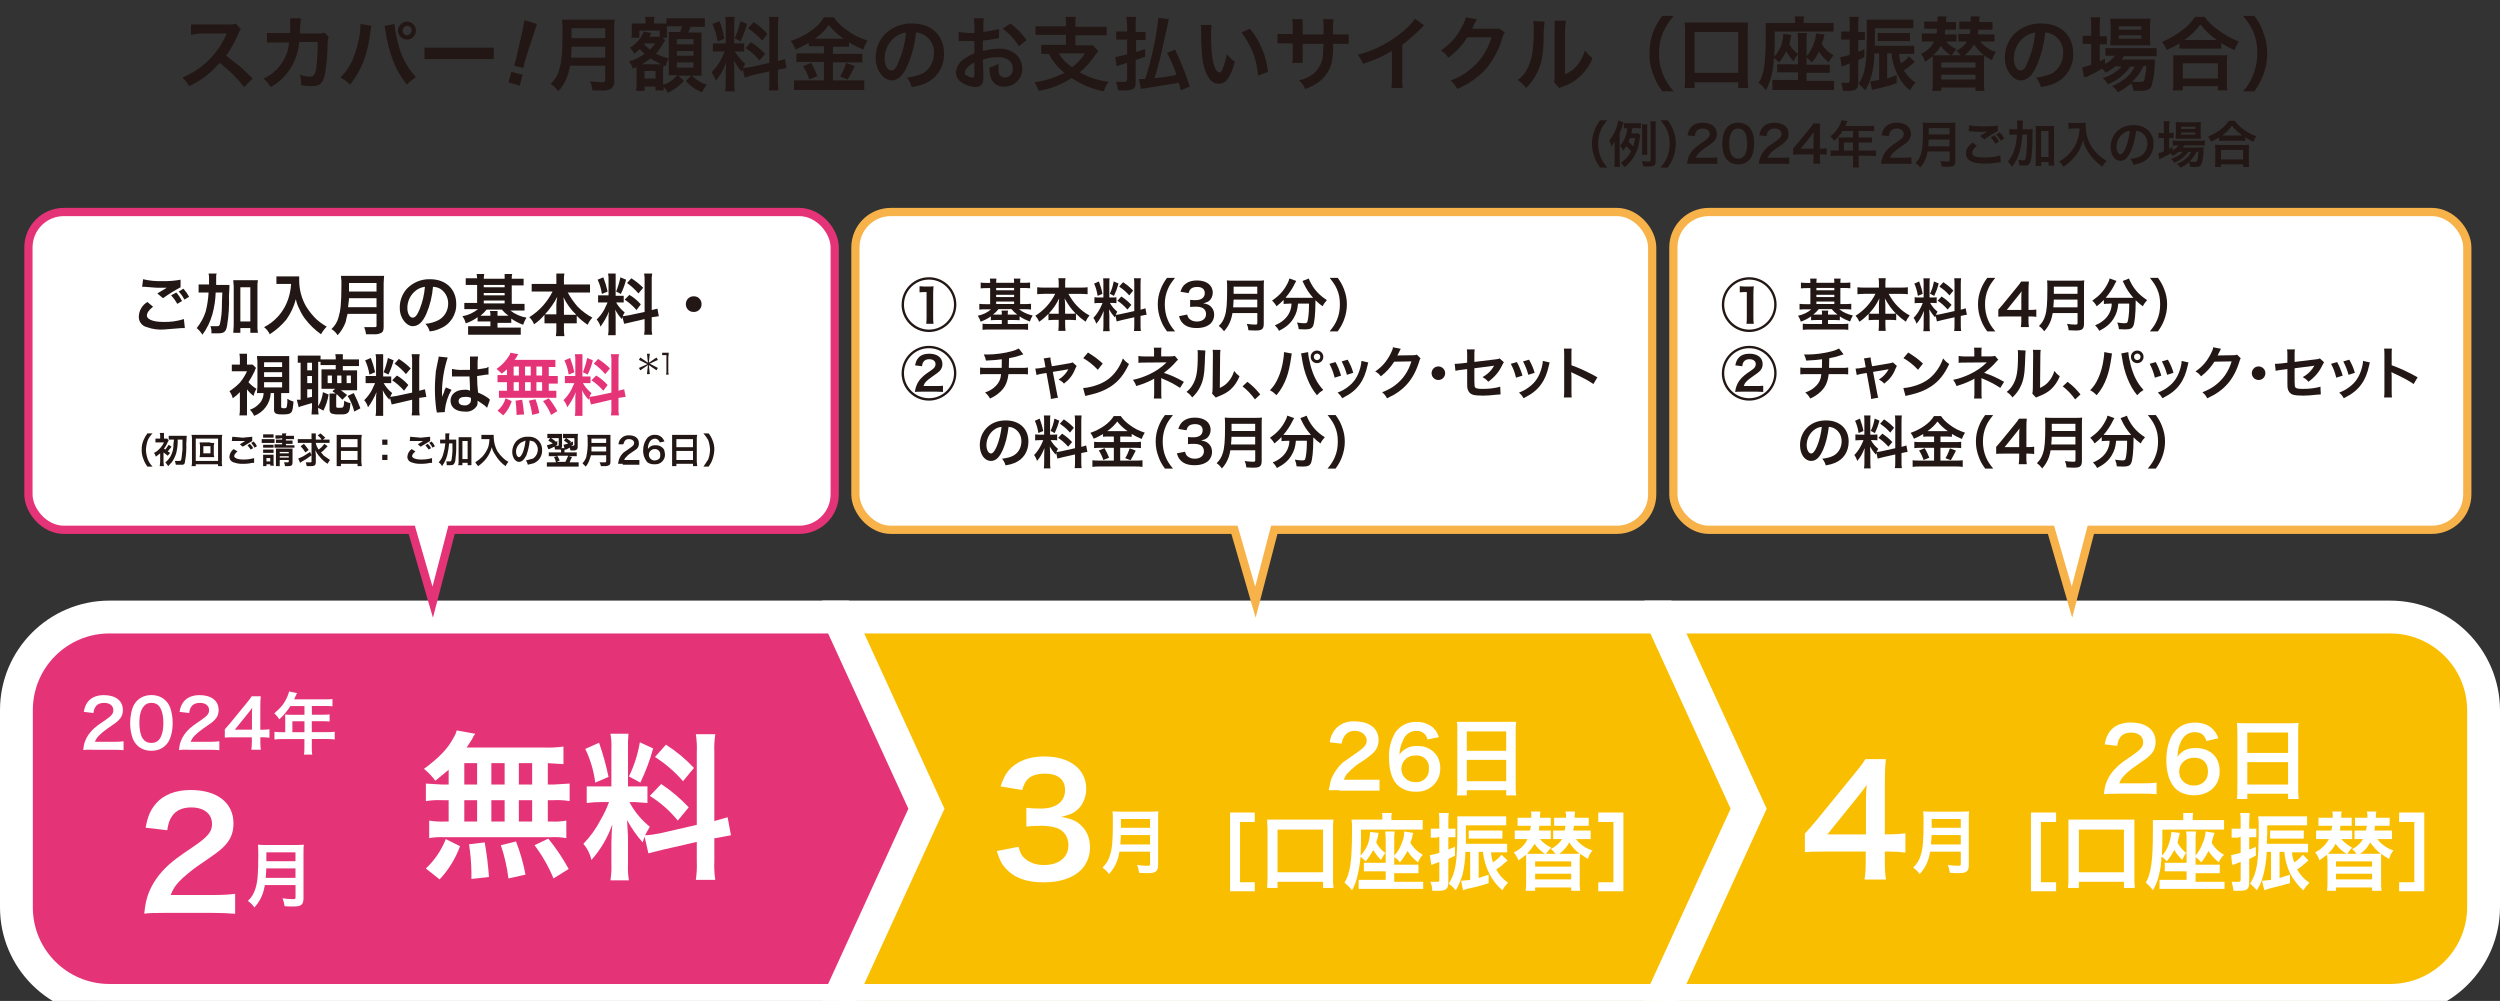
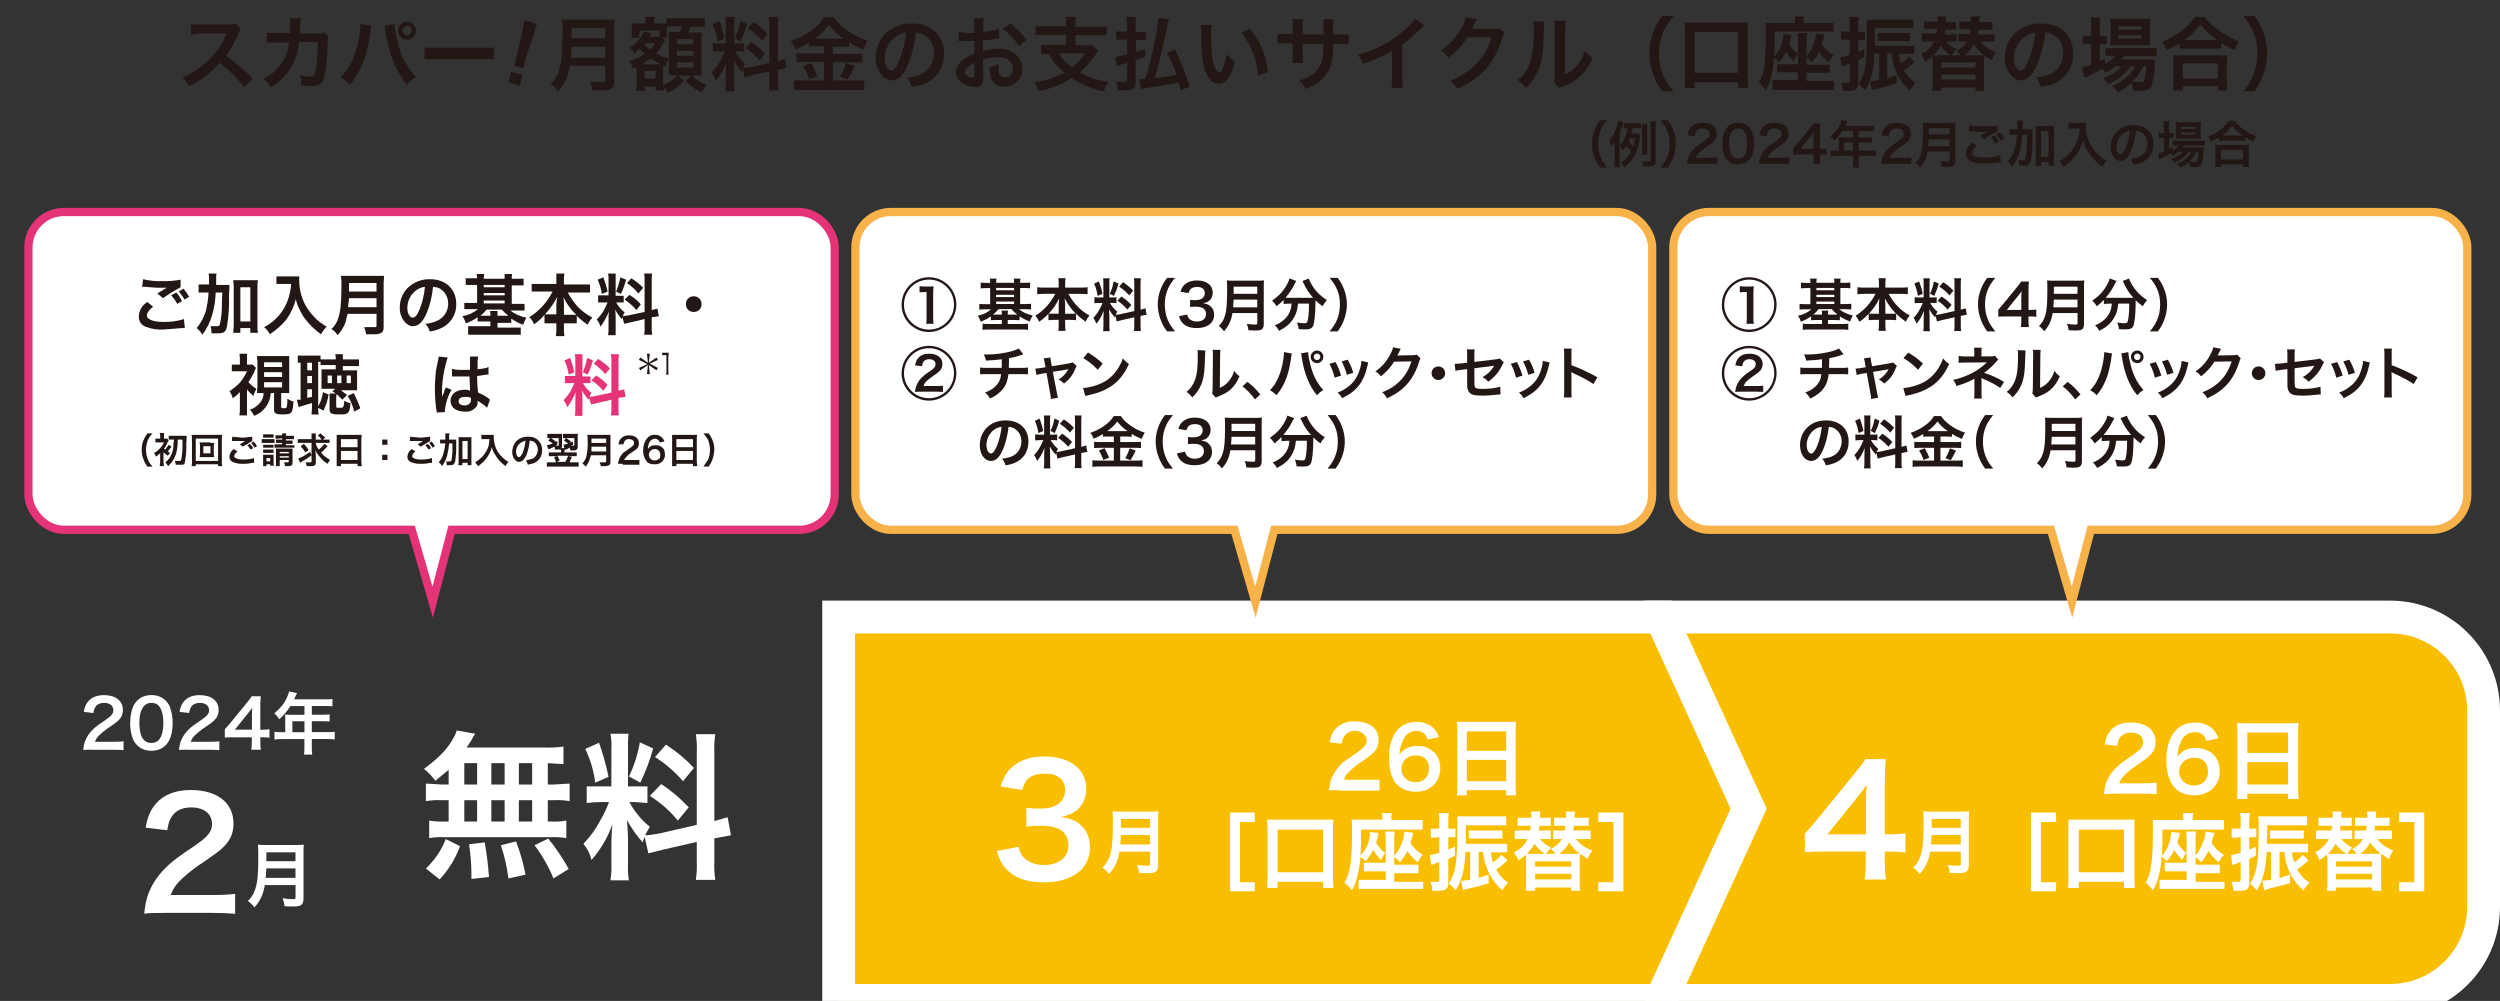
<svg xmlns="http://www.w3.org/2000/svg" id="_イヤー_2" data-name=" イヤー 2" viewBox="0 0 526.92 210.96">
  <rect x="0" y="0" width="526.92" height="210.96" fill="#333333" stroke="none" />
  <defs>
    <style>
      .cls-1 {
        stroke: #e53377;
      }

      .cls-1, .cls-2 {
        fill: none;
        stroke-width: 3.47px;
      }

      .cls-2 {
        stroke: #f7b249;
      }

      .cls-3 {
        fill: #fff;
      }

      .cls-4, .cls-5 {
        fill: #e53377;
      }

      .cls-6 {
        fill: #231815;
      }

      .cls-7 {
        fill: #221714;
      }

      .cls-5, .cls-8 {
        stroke: #fff;
        stroke-miterlimit: 10;
        stroke-width: 6.92px;
      }

      .cls-8 {
        fill: #fabe00;
      }
    </style>
  </defs>
  <g>
    <path class="cls-7" d="M337.26,35.32c-.6-.85-.86-1.32-1.16-2.1-.38-.98-.56-1.91-.56-2.94s.17-1.88,.54-2.84c.31-.78,.56-1.24,1.17-2.09h1.49c-.74,.94-1.05,1.41-1.35,2.12-.37,.87-.55,1.78-.55,2.82s.18,2.03,.56,2.91c.3,.7,.6,1.17,1.35,2.12h-1.49Z" />
    <path class="cls-7" d="M341.38,33.9c0,.56,.01,.87,.05,1.28h-1.18c.04-.39,.06-.72,.06-1.28v-2.84c0-.51,0-.79,.02-1.27-.3,.54-.4,.7-.7,1.07-.13-.53-.29-.94-.47-1.24,.92-1.03,1.66-2.68,1.92-4.23l1.1,.4c-.05,.13-.14,.43-.17,.54-.15,.55-.32,1.02-.64,1.73v5.83Zm4.31-5.36c-.02,.14-.02,.19-.05,.43-.33,2.86-1.25,4.66-3.23,6.27-.28-.38-.46-.58-.81-.89,1.01-.72,1.66-1.46,2.19-2.47-.29-.35-.41-.48-1.04-1.06-.21,.34-.36,.55-.67,.94-.2-.43-.37-.72-.63-1.04,.87-1.01,1.35-2.16,1.56-3.71-.38,0-.51,.01-.75,.04v-1.12c.29,.04,.53,.05,1,.05h1.54c.5,0,.77-.01,1.04-.05v1.12c-.23-.03-.46-.04-.83-.04h-.97c-.07,.6-.11,.72-.19,1.11h.68c.38,0,.6-.01,.79-.04l.37,.48Zm-2.13,.56c-.12,.31-.19,.49-.32,.78,.63,.57,.68,.63,.99,.97,.21-.61,.29-.97,.38-1.74h-1.05Zm5.39,4.89c0,.89-.31,1.1-1.66,1.1-.28,0-.5,0-.95-.02-.05-.46-.12-.69-.29-1.1,.44,.04,.97,.09,1.23,.09,.54,0,.61-.03,.61-.28v-7.09c0-.49-.02-.74-.06-1.1h1.17c-.04,.29-.05,.58-.05,1.1v7.31Zm-2.89-1.36c.03-.27,.05-.51,.05-.9v-4.62c0-.38,0-.6-.04-.9h1.14c-.03,.26-.04,.48-.04,.9v4.61c0,.44,.01,.67,.04,.91h-1.15Z" />
    <path class="cls-7" d="M350,35.32c.75-.95,1.05-1.41,1.35-2.12,.38-.88,.56-1.83,.56-2.91s-.17-1.95-.54-2.82c-.31-.7-.62-1.18-1.36-2.12h1.5c.6,.84,.85,1.31,1.16,2.09,.37,.97,.54,1.83,.54,2.84s-.18,1.96-.55,2.94c-.31,.78-.56,1.24-1.16,2.1h-1.5Z" />
    <path class="cls-7" d="M356.95,34.5c-.83,0-1,.01-1.37,.05,.06-.61,.14-.98,.28-1.36,.29-.78,.77-1.46,1.46-2.08,.37-.33,.69-.57,1.75-1.29,.98-.67,1.28-1.02,1.28-1.56,0-.72-.56-1.17-1.47-1.17-.62,0-1.08,.21-1.35,.63-.18,.26-.25,.49-.33,.98l-1.52-.18c.15-.81,.34-1.24,.73-1.7,.53-.62,1.37-.95,2.44-.95,1.86,0,3.01,.89,3.01,2.35,0,.7-.23,1.21-.76,1.7-.3,.28-.4,.36-1.79,1.31-.47,.33-1,.78-1.27,1.06-.32,.34-.45,.55-.61,.96h2.98c.67,0,1.2-.03,1.55-.08v1.4c-.5-.04-.92-.06-1.61-.06h-3.41Z" />
    <path class="cls-7" d="M364.11,33.81c-.32-.32-.56-.69-.7-1.07-.28-.76-.41-1.58-.41-2.45,0-1.13,.25-2.3,.65-2.95,.57-.96,1.53-1.48,2.71-1.48,.9,0,1.68,.3,2.24,.86,.32,.32,.56,.69,.7,1.07,.28,.74,.42,1.6,.42,2.47,0,1.31-.29,2.46-.79,3.15-.6,.83-1.48,1.25-2.58,1.25-.9,0-1.67-.3-2.23-.86Zm3.39-.82c.48-.5,.75-1.49,.75-2.73s-.27-2.2-.75-2.72c-.25-.29-.68-.45-1.16-.45-.51,0-.88,.17-1.19,.54-.47,.55-.7,1.42-.7,2.58s.2,2.04,.54,2.53c.33,.47,.78,.69,1.36,.69,.47,0,.88-.16,1.15-.45Z" />
    <path class="cls-7" d="M372.08,34.5c-.83,0-1,.01-1.37,.05,.06-.61,.14-.98,.28-1.36,.29-.78,.77-1.46,1.46-2.08,.37-.33,.69-.57,1.75-1.29,.98-.67,1.28-1.02,1.28-1.56,0-.72-.56-1.17-1.47-1.17-.62,0-1.08,.21-1.35,.63-.18,.26-.25,.49-.33,.98l-1.52-.18c.15-.81,.34-1.24,.73-1.7,.53-.62,1.37-.95,2.44-.95,1.86,0,3.01,.89,3.01,2.35,0,.7-.23,1.21-.76,1.7-.3,.28-.4,.36-1.79,1.31-.47,.33-1,.78-1.27,1.06-.32,.34-.45,.55-.61,.96h2.98c.67,0,1.2-.03,1.55-.08v1.4c-.5-.04-.92-.06-1.61-.06h-3.41Z" />
    <path class="cls-7" d="M385.02,32.61c-.39-.05-.62-.06-1.06-.07h-.38v.75c0,.54,.02,.82,.08,1.21h-1.51c.06-.37,.08-.7,.08-1.23v-.73h-2.95c-.63,0-.97,.01-1.33,.04v-1.31c.36-.39,.48-.53,.85-.98l2.52-3.08c.47-.56,.64-.79,.88-1.17h1.44c-.06,.62-.07,.99-.07,1.8v3.49h.37c.42,0,.68-.02,1.07-.07v1.36Zm-2.78-3.48c0-.5,.01-.84,.05-1.28-.21,.31-.34,.48-.72,.95l-2.04,2.53h2.71v-2.2Z" />
    <path class="cls-7" d="M387.52,29.57c0-.23-.01-.39-.03-.62,.22,.02,.46,.03,.75,.03h2.32v-1.38h-2.22c-.55,.86-1.07,1.48-1.75,2.1-.31-.46-.43-.6-.79-.95,1.08-.93,1.64-1.63,2.07-2.67,.15-.34,.22-.56,.26-.78l1.27,.25c-.06,.13-.08,.16-.16,.32,0,.03-.12,.26-.31,.67h4.98c.5,0,.77-.01,1.08-.05v1.16c-.33-.04-.61-.05-1.08-.05h-2.17v1.38h1.71c.49,0,.78-.01,1.1-.05v1.13c-.32-.03-.61-.04-1.06-.04h-1.74v1.72h2.47c.49,0,.83-.02,1.16-.06v1.21c-.33-.04-.7-.06-1.16-.06h-2.47v1.33c0,.54,.01,.83,.06,1.14h-1.3c.04-.31,.06-.6,.06-1.16v-1.31h-3.57c-.47,0-.81,.02-1.16,.06v-1.21c.34,.04,.68,.06,1.16,.06h.54v-2.17Zm3.03,2.17v-1.72h-1.92v1.72h1.92Z" />
    <path class="cls-7" d="M397.85,34.5c-.83,0-1,.01-1.37,.05,.06-.61,.14-.98,.28-1.36,.29-.78,.77-1.46,1.46-2.08,.37-.33,.69-.57,1.75-1.29,.98-.67,1.28-1.02,1.28-1.56,0-.72-.56-1.17-1.47-1.17-.62,0-1.08,.21-1.35,.63-.18,.26-.25,.49-.33,.98l-1.52-.18c.15-.81,.34-1.24,.73-1.7,.53-.62,1.37-.95,2.44-.95,1.86,0,3.01,.89,3.01,2.35,0,.7-.23,1.21-.76,1.7-.3,.28-.4,.36-1.79,1.31-.47,.33-1,.78-1.27,1.06-.32,.34-.45,.55-.61,.96h2.98c.67,0,1.2-.03,1.55-.08v1.4c-.5-.04-.92-.06-1.61-.06h-3.41Z" />
    <path class="cls-7" d="M406.28,31.92c-.1,.54-.18,.89-.31,1.27-.29,.81-.65,1.43-1.25,2.11-.31-.41-.58-.68-.99-.98,.6-.6,.89-1.07,1.14-1.87,.32-.99,.43-2.23,.43-5,0-.77-.01-1.23-.05-1.61,.42,.04,.7,.05,1.24,.05h4.44c.58,0,.87-.01,1.23-.05-.04,.29-.05,.57-.05,1.2v6.89c0,.53-.12,.84-.38,1.01-.23,.16-.53,.21-1.23,.21-.34,0-.69-.01-1.23-.04-.06-.51-.13-.76-.31-1.19,.54,.09,1.13,.13,1.56,.13,.32,0,.39-.05,.39-.29v-1.84h-4.62Zm4.62-1.08v-1.43h-4.4c0,.33-.02,.56-.08,1.43h4.49Zm0-2.51v-1.33h-4.39v1.33h4.39Z" />
    <path class="cls-7" d="M416.65,30.74c-.67,.56-.97,1.01-.97,1.47,0,.69,.78,.99,2.57,.99,1.27,0,2.66-.19,3.34-.46l.12,1.46c-.18,.01-.25,.02-.47,.04-1.28,.19-1.96,.24-2.87,.24-1.16,0-2.1-.12-2.66-.35-.91-.36-1.36-.95-1.36-1.78s.42-1.52,1.37-2.32l.93,.7Zm-1.62-4.37c.82,.19,1.77,.27,3.19,.27,1.35,0,2.11-.05,2.81-.2l.04,1.2c-.64,.28-1.79,.99-2.84,1.75l-.92-.73c.55-.35,1.07-.66,1.56-.95-.47,.06-.93,.08-1.6,.08-.54,0-1.42-.05-1.95-.13-.21-.02-.24-.02-.39-.03l.1-1.27Zm5.33,2.14c.43,.45,.66,.75,.97,1.34l-.78,.46c-.29-.53-.59-.97-.97-1.37l.78-.43Zm1.33,1.13c-.27-.48-.57-.9-.95-1.32l.74-.42c.42,.42,.69,.8,.97,1.28l-.77,.46Z" />
    <path class="cls-7" d="M427.25,27.26c.55,0,.86-.01,1.19-.04-.04,.37-.04,.39-.05,1.73-.02,2.22-.13,3.83-.32,4.73-.19,.94-.5,1.21-1.37,1.21-.27,0-.66-.02-1.12-.07-.02-.52-.05-.66-.19-1.14,.4,.07,.8,.13,1.04,.13,.3,0,.39-.07,.49-.43,.12-.4,.21-1.34,.28-2.52q.04-.94,.06-2.49h-1.02c-.08,1.44-.25,2.45-.54,3.53-.34,1.24-.81,2.18-1.63,3.25-.29-.47-.52-.76-.87-1.08,.67-.79,1.1-1.57,1.41-2.65,.27-.9,.42-1.78,.5-3.05h-.53c-.46,0-.77,.02-1.07,.06v-1.24c.29,.04,.62,.06,1.17,.06h.48c.01-.31,.01-.33,.01-.89,0-.43-.02-.68-.06-.95h1.28c-.04,.22-.05,.35-.06,.7q0,.2-.03,1.14h.97Zm2.96,7.7h-1.19c.04-.33,.06-.74,.06-1.22v-6.1c0-.49,0-.77-.05-1.12,.31,.04,.55,.05,.96,.05h2.02c.43,0,.66-.01,.96-.05-.04,.35-.05,.63-.05,1.12v6.09c0,.51,.02,.84,.06,1.18h-1.2v-.75h-1.56v.81Zm0-1.87h1.56v-5.46h-1.56v5.46Z" />
    <path class="cls-7" d="M436.98,27.09c-.29,0-.61,.02-1.02,.05v-1.28c.31,.04,.53,.05,1,.05h1.69c.44,0,.72-.01,.97-.05-.03,.31-.03,.4-.03,.67,0,1.51,.38,2.91,1.14,4.21,.45,.74,.97,1.38,1.7,2.04,.54,.5,.85,.72,1.57,1.15-.4,.39-.61,.67-.9,1.2-1.06-.74-1.86-1.52-2.58-2.5-.39-.52-.63-.93-.94-1.57-.28-.58-.37-.85-.54-1.51-.38,1.36-.81,2.27-1.52,3.21-.68,.88-1.48,1.63-2.64,2.4-.22-.47-.47-.79-.87-1.12,.9-.52,1.43-.93,2.14-1.67,.83-.86,1.48-2,1.82-3.15,.21-.73,.31-1.29,.35-2.15h-1.33Z" />
    <path class="cls-7" d="M449.1,31.9c-.61,1.37-1.29,2-2.16,2-1.21,0-2.08-1.23-2.08-2.95,0-1.17,.42-2.27,1.17-3.09,.89-.98,2.15-1.49,3.66-1.49,2.55,0,4.21,1.55,4.21,3.95,0,1.84-.96,3.31-2.58,3.97-.51,.21-.92,.32-1.67,.45-.18-.56-.31-.8-.65-1.24,.98-.13,1.62-.3,2.12-.58,.93-.51,1.48-1.52,1.48-2.66,0-1.02-.46-1.85-1.31-2.36-.33-.19-.61-.28-1.07-.32-.2,1.67-.57,3.14-1.11,4.34Zm-1.56-3.81c-.89,.64-1.45,1.73-1.45,2.87,0,.87,.37,1.56,.84,1.56,.35,0,.71-.45,1.1-1.36,.4-.96,.75-2.39,.88-3.59-.55,.06-.94,.21-1.37,.52Z" />
    <path class="cls-7" d="M459.23,31.97c-.45,.39-.68,.55-1.31,.9-.13-.23-.18-.31-.4-.56-.61,.37-1.13,.65-2.12,1.12-.01,.01-.06,.04-.14,.09-.02,.01-.06,.02-.11,.05l-.27-1.24c.29-.06,.67-.2,1.2-.43v-2.82h-.31c-.31,0-.55,.01-.83,.05v-1.14c.25,.04,.49,.05,.84,.05h.3v-1.32c0-.54-.02-.86-.06-1.18h1.23c-.05,.34-.06,.63-.06,1.19v1.31h.19c.35,0,.56-.01,.75-.04v1.12c-.25-.03-.46-.04-.74-.04h-.2v2.29c.29-.15,.37-.2,.71-.39v.73c.58-.35,.96-.67,1.27-1.07h-.23c-.45,0-.73,.02-.99,.05v-1.06c.25,.04,.52,.05,1,.05h4.65c.51,0,.84-.02,1.11-.06v1.06c-.3-.03-.64-.04-1.1-.04h-3.25c-.1,.17-.15,.24-.29,.44h3.38c.52,0,.72-.01,1.03-.03-.02,.17-.03,.31-.04,.63-.05,1.34-.21,2.41-.44,2.89-.21,.49-.55,.63-1.49,.63-.29,0-.48-.01-.89-.03-.04-.39-.13-.67-.29-.98-.57,.5-1.02,.8-1.75,1.17-.23-.35-.4-.53-.77-.81,.94-.4,1.38-.67,1.94-1.15,.44-.37,.78-.81,1.11-1.41h-.64c-.65,.99-1.56,1.71-2.95,2.33-.18-.33-.34-.51-.68-.81,1.21-.45,1.91-.88,2.47-1.52h-.83Zm.32-2.74c-.42,0-.77,.01-.98,.04,.03-.3,.04-.61,.04-1.03v-1.55c0-.46-.01-.64-.04-.97,.33,.04,.57,.05,1.07,.05h3.09c.53,0,.83-.01,1.14-.05-.03,.3-.04,.51-.04,1.05v1.47c0,.47,.01,.78,.04,1.02-.22-.02-.54-.03-.97-.03h-3.36Zm.16-2.07h3.01v-.45h-3.01v.45Zm0,1.21h3.01v-.44h-3.01v.44Zm3.24,3.6c-.42,.9-.83,1.48-1.49,2.08,.44,.06,.79,.08,1.1,.08,.39,0,.51-.11,.61-.56,.07-.37,.13-.84,.18-1.61h-.39Z" />
    <path class="cls-7" d="M467.71,28.96c-.69,.43-.97,.57-1.7,.89-.18-.45-.31-.67-.62-1.08,.99-.38,1.89-.89,2.71-1.53,.73-.58,1.23-1.12,1.67-1.78h1.27c.46,.68,.94,1.16,1.79,1.8,.83,.63,1.63,1.05,2.71,1.46-.28,.45-.38,.65-.58,1.17-.75-.34-1.08-.51-1.73-.94v.74c-.27-.03-.53-.04-.96-.04h-3.64c-.34,0-.64,.01-.92,.04v-.73Zm-.86,6.22c.04-.34,.06-.66,.06-1.13v-2.48c0-.44-.02-.74-.05-1.05,.23,.03,.49,.04,.92,.04h5.32c.43,0,.68-.01,.93-.04-.04,.3-.05,.6-.05,1.05v2.49c0,.49,.01,.79,.06,1.12h-1.27v-.54h-4.65v.54h-1.27Zm1.27-1.58h4.65v-2h-4.65v2Zm4.14-5.05h.36c-.94-.67-1.52-1.22-2.19-2.07-.64,.91-1.11,1.37-2.08,2.07h3.91Z" />
  </g>
  <path class="cls-8" d="M503.76,210.85h-153.7v-80.8h153.7c10.84,0,19.64,8.76,19.7,19.6v41.6c-.06,10.84-8.86,19.6-19.7,19.6Z" />
  <polygon class="cls-8" points="350.06 210.85 176.76 210.85 176.76 130.05 350.06 130.05 368.56 170.45 350.06 210.85" />
-   <path class="cls-5" d="M176.76,210.85H23.06c-10.82,0-19.6-8.78-19.6-19.6h0v-41.6c0-10.82,8.78-19.6,19.6-19.6H176.76l18.5,40.4-18.5,40.4Z" />
  <g>
    <path class="cls-3" d="M94.56,162.25l-2.8,2.3c-.7-.93-1.5-1.77-2.4-2.5,3.1-2.3,5-4.2,6.2-6.5,.32-.49,.55-1.03,.7-1.6l3.9,.7c-.28,.37-.52,.77-.7,1.2l-1.1,1.7h16.2c1.4,.06,2.81,0,4.2-.2v3.7l-3.3-.2v4.5h1.3l3.3-.2v3.7c-1.09-.19-2.2-.25-3.3-.2h-1.3v4.5h.7c1.07,.06,2.14,0,3.2-.2v3.7c-1.02-.18-2.06-.25-3.1-.2h-22.8c-1-.05-2.01,.02-3,.2v-3.7c1.09,.19,2.2,.25,3.3,.2h.8v-4.5h-1.5c-1.1-.05-2.21,.02-3.3,.2v-3.7l3.3,.2h1.5v-3.1h0Zm-4.8,20.8c1.84-1.73,3.28-3.85,4.2-6.2l3,1.5c-.95,2.6-2.41,4.98-4.3,7l-2.9-2.3Zm8.1-17.7h2.7v-4.5h-2.7v4.5Zm0,7.8h2.7v-4.5h-2.7v4.5Zm1.5,12.1v-1.4c-.03-1.98-.2-3.95-.5-5.9l3.3-.4c.43,2.42,.73,4.85,.9,7.3l-3.7,.4h0Zm7-19.9v-4.5h-2.8v4.5h2.8Zm0,7.8v-4.5h-2.8v4.5h2.8Zm.8,12c-.29-2.38-.82-4.73-1.6-7l3.2-.8c.88,2.27,1.55,4.61,2,7l-3.6,.8Zm5-19.8v-4.5h-2.8v4.5h2.8Zm0,7.8v-4.5h-2.8v4.5h2.8Zm4.5,12c-1.03-2.5-2.37-4.85-4-7l2.9-1.4c1.63,2,3.06,4.14,4.3,6.4l-3.2,2Z" />
    <path class="cls-3" d="M135.86,176.35c-.2,.5-.2,.6-.4,1.2-1.28-1.43-2.38-3.01-3.3-4.7,.1,2.2,.2,2.7,.2,3.8v5.5c-.05,1.14,0,2.28,.2,3.4h-3.9c.18-1.16,.25-2.33,.2-3.5v-4.3c0-1.3,.1-2.9,.2-4-.96,2.76-2.46,5.31-4.4,7.5-.28-1.26-.86-2.42-1.7-3.4,1.43-1.48,2.65-3.17,3.6-5,.71-1.21,1.32-2.48,1.8-3.8h-1.7c-1,0-2.01,.06-3,.2v-3.5h5.2v-7.9c.06-1.07,0-2.14-.2-3.2h3.8c-.1,1.06-.13,2.13-.1,3.2v7.9h4.1v3.5l-2.6-.2h-1.2c1.06,2.01,2.53,3.78,4.3,5.2-.5,.8-.6,1.1-1,1.8,1.04-.05,2.08-.19,3.1-.4l7.8-1.8v-15.2c.06-1.3,0-2.61-.2-3.9h4.1c-.19,1.26-.25,2.53-.2,3.8v14.5l2.8-.8,.7,3.8-3.2,.6h-.3v4.8c-.06,1.34,0,2.68,.2,4h-4.1c.19-1.32,.26-2.66,.2-4v-4l-7,1.6-3.2,.8-.8-3.5h0Zm-9.6-19.8c.83,2.35,1.5,4.76,2,7.2l-2.8,1.2c-.31-2.46-1.02-4.86-2.1-7.1l2.9-1.3h0Zm11.4,1.2c-.68,2.48-1.58,4.89-2.7,7.2l-2.4-1.3c1.11-2.28,1.88-4.7,2.3-7.2l2.8,1.3h0Zm1.7,7.5c2.12,1.4,4.06,3.05,5.8,4.9l-2.3,2.8c-1.66-2.05-3.66-3.81-5.9-5.2l2.4-2.5Zm1-8.3c2.16,1.38,4.15,3.03,5.9,4.9l-2.3,2.8c-1.71-1.98-3.7-3.69-5.9-5.1l2.3-2.6h0Z" />
  </g>
  <g>
    <path class="cls-3" d="M282.36,166.55h-2.3c.2-1,.3-1.6,.5-2.3,.54-1.32,1.36-2.52,2.4-3.5l3-2.1c1.6-1.1,2.1-1.7,2.1-2.6s-.9-2-2.4-2c-.91-.08-1.79,.34-2.3,1.1-.31,.49-.51,1.03-.6,1.6l-2.5-.3c.13-1.03,.55-2,1.2-2.8,1.05-1.14,2.56-1.73,4.1-1.6,3.1,0,5,1.5,5,3.9,.03,1.06-.41,2.09-1.2,2.8-.93,.82-1.94,1.56-3,2.2-.76,.53-1.46,1.13-2.1,1.8-.49,.42-.84,.98-1,1.6h7.5v2.3h-8.4v-.1h0Z" />
    <path class="cls-3" d="M300.86,155.85c-.2-1.1-1.19-1.87-2.3-1.8-1.24-.03-2.37,.73-2.8,1.9-.5,.96-.77,2.02-.8,3.1,.85-1.24,2.3-1.92,3.8-1.8,1.7-.1,3.31,.75,4.2,2.2,.43,.8,.64,1.69,.6,2.6,0,2.65-2.14,4.8-4.79,4.81h-.31c-1.34,.06-2.65-.36-3.7-1.2-1.3-1.1-2-3.2-2-5.9-.09-1.93,.4-3.85,1.4-5.5,1.03-1.39,2.68-2.17,4.4-2.1,1.32-.05,2.61,.42,3.6,1.3,.51,.54,.89,1.19,1.1,1.9l-2.4,.5h0Zm-5.5,6.19c0,1.55,1.25,2.8,2.79,2.81h.21c1.43,.12,2.68-.95,2.8-2.38,.01-.14,.01-.28,0-.42,.18-1.37-.79-2.62-2.16-2.8-.21-.03-.43-.03-.64,0-1.54-.11-2.88,1.05-2.99,2.59v.21h0Z" />
    <path class="cls-3" d="M307.16,154.05c.02-.64-.01-1.27-.1-1.9h12.5c-.08,.6-.11,1.2-.1,1.8v11.5c-.02,.73,.01,1.47,.1,2.2h-2.1v-1.1h-8.3v1.1h-2.1c.09-.73,.12-1.47,.1-2.2v-11.4h0Zm2,4.2h8.3v-4.1h-8.3v4.1Zm0,6.4h8.3v-4.5h-8.3v4.5Z" />
    <path class="cls-3" d="M264.46,187.85h-5.2v-16.6h5.2v2h-3.1v12.7h3.1v1.9h0Z" />
    <path class="cls-3" d="M267.06,187.15c0-.6,.1-1.3,.1-2.2v-10.2c0-.8-.1-1.4-.1-2h14c-.09,.66-.12,1.33-.1,2v10.2c-.02,.73,0,1.47,.1,2.2h-2.2v-1.3h-9.6v1.3h-2.2Zm2.2-3.3h9.6v-9h-9.6v9Z" />
    <path class="cls-3" d="M292.06,179.65c-.38,.5-.71,1.04-1,1.6-.63-.62-1.16-1.33-1.6-2.1-.46,.84-1,1.65-1.6,2.4l-1.1-1c-.1,1.28-.3,2.55-.6,3.8-.22,1.16-.62,2.27-1.2,3.3-.46-.61-.99-1.14-1.6-1.6,1.2-1.9,1.6-4.6,1.6-10.7v-.9c.02-.57-.01-1.14-.1-1.7h6.5v-.4c.02-.34-.01-.67-.1-1h2.1c-.09,.36-.13,.73-.1,1.1v.4h6.6v2h-13c0,2.5,0,3.7-.1,5.5,.62-.68,1.13-1.46,1.5-2.3,.32-.86,.49-1.78,.5-2.7l1.8,.2c-.09,.68-.26,1.35-.5,2,.46,.93,1.15,1.72,2,2.3v-2.8c0-1-.1-1.3-.1-1.8h2c-.1,.59-.14,1.2-.1,1.8v3.3c.72-.78,1.27-1.7,1.6-2.7,.34-.75,.51-1.57,.5-2.4l1.9,.3-.3,1.2c-.12,.29-.22,.6-.3,.9,.63,1.05,1.53,1.91,2.6,2.5-.41,.48-.75,1.02-1,1.6-.88-.65-1.63-1.46-2.2-2.4-.45,.85-.99,1.66-1.6,2.4-.32-.44-.73-.82-1.2-1.1v1.6h5.1v1.8h-5.1v1.8h6.1v1.5h-13.6v-1.9h5.7v-1.8h-4.6v-1.8h4.6v-2.2h0Z" />
    <path class="cls-3" d="M302.76,176.55h-1.2v-1.9h1.8v-1.5c.02-.6-.01-1.2-.1-1.8h2.1c-.09,.6-.12,1.2-.1,1.8v1.5h1.5v1.8h-1.5v2.6l1.4-.6v1.9l-1.4,.7v4.9c0,1.4-.5,1.8-2.1,1.8h-1.3c.01-.66-.12-1.31-.4-1.9h1.5c.4,0,.4-.1,.4-.5v-3.7l-1.5,.6h-.2l-.3-2c.68-.11,1.35-.27,2-.5v-3.4l-.6,.2h0Zm11.5,3c.04,.75,.17,1.49,.4,2.2,.69-.42,1.3-.97,1.8-1.6l1.3,1.2-1.4,1.2-1,.7c.58,1.13,1.44,2.1,2.5,2.8-.49,.46-.89,1-1.2,1.6-1.17-.99-2.13-2.22-2.8-3.6-.7-1.41-1.14-2.93-1.3-4.5h-.9v5.5l2.1-.7v1.8c-1.5,.5-3.04,.9-4.6,1.2l-.8,.3-.4-2,1.9-.2v-5.9h-1c-.04,1.62-.24,3.22-.6,4.8-.36,1.14-.83,2.25-1.4,3.3-.45-.52-.95-.99-1.5-1.4,1.5-2.5,1.8-4.5,1.8-11.9v-2.3h10.3v1.9h-8.5v3.9h8.7v1.8h-3.4v-.1Zm2.4-2.8h-7.1v-1.7h7.1v1.7Z" />
    <path class="cls-3" d="M332.16,176.85c.89,1.15,2.11,1.99,3.5,2.4-.47,.52-.81,1.13-1,1.8l-1.6-1.1c-.09,.63-.13,1.26-.1,1.9v3.9c-.03,.67,0,1.34,.1,2h-1.9v-.7h-7.6v.7h-2c.09-.66,.12-1.33,.1-2v-5.6l-1.6,1.2c-.25-.61-.59-1.18-1-1.7,1.28-.55,2.31-1.54,2.9-2.8h-2.7v-1.8h3.2c.11-.32,.18-.66,.2-1h-2.8v-1.7h2.9v-.2c.04-.37,0-.74-.1-1.1h2c0,.2-.1,.6-.1,1.3h2.3v1.7h-2.4c-.07,.33-.11,.66-.1,1h2.5v1.8h-2.3c.66,.76,1.48,1.38,2.4,1.8-.42,.39-.79,.82-1.1,1.3h2c-.28-.38-.62-.72-1-1,.97-.48,1.79-1.21,2.4-2.1h-1.9v-1.8h2.4c.11-.32,.18-.66,.2-1h-2.4v-1.7h2.5c.05-.44,.01-.88-.1-1.3h2c0,.2-.1,.7-.1,1.3h3v1.7h-3.1c-.1,.4-.1,.7-.2,1h3.7v1.8h-3.1Zm-6.5,3.1c-.89-.51-1.65-1.23-2.2-2.1-.47,.75-1,1.45-1.6,2.1h3.8Zm-2.1,2.7h7.6v-1.1h-7.6v1.1Zm0,2.7h7.6v-1.2h-7.6v1.2Zm7.6-5.4h1.8c-.89-.64-1.63-1.46-2.2-2.4-.5,.95-1.22,1.77-2.1,2.4h2.5Z" />
    <path class="cls-3" d="M340.06,185.95v-12.7h-3.2v-2h5.3v16.6h-5.3v-1.9h3.2Z" />
  </g>
  <path class="cls-3" d="M433.36,187.85h-5.3v-16.6h5.3v2h-3.2v12.7h3.2v1.9h0Z" />
  <path class="cls-3" d="M435.86,187.15c.09-.73,.12-1.47,.1-2.2v-12.2h13.9v12.2c-.02,.73,0,1.47,.1,2.2h-2.3v-1.3h-9.5v1.3h-2.3Zm2.3-3.3h9.5v-9h-9.5v9Z" />
  <path class="cls-3" d="M460.86,179.65c-.38,.48-.68,1.02-.9,1.6-.65-.62-1.23-1.33-1.7-2.1-.43,.87-.96,1.67-1.6,2.4-.29-.41-.66-.75-1.1-1-.02,1.28-.19,2.56-.5,3.8-.25,1.16-.69,2.28-1.3,3.3-.42-.6-.92-1.14-1.5-1.6,1.1-1.9,1.5-4.6,1.5-10.7v-2.5h6.4v-1.5h2.1c-.09,.36-.13,.73-.1,1.1v.4h6.6v2h-13c0,2.5,0,3.7-.1,5.5,.63-.65,1.11-1.44,1.4-2.3,.31-.87,.51-1.78,.6-2.7l1.8,.2c-.21,.69-.37,1.39-.5,2.1,.48,.85,1.13,1.6,1.9,2.2v-2.8c.03-.6,0-1.21-.1-1.8h2.1c-.1,.59-.13,1.2-.1,1.8v3.3c.65-.81,1.16-1.72,1.5-2.7,.36-.75,.57-1.57,.6-2.4l1.9,.3-.4,1.2c-.1,.3-.1,.5-.2,.9,.6,1.07,1.51,1.94,2.6,2.5-.48,.45-.85,.99-1.1,1.6-.86-.67-1.6-1.49-2.2-2.4-.39,.86-.89,1.67-1.5,2.4-.35-.42-.75-.79-1.2-1.1v1.6h5.1v1.8h-5.1v1.8h6.1v1.5h-13.7v-1.9h5.7v-1.8h-4.6v-1.8h4.6v-2.2h0Z" />
  <path class="cls-3" d="M471.66,176.55h-1.3v-1.9h1.9v-1.5c.02-.6-.01-1.2-.1-1.8h2c0,.6-.1,1-.1,1.8v1.5h1.5v1.8h-1.5v2.6c.49-.15,.96-.35,1.4-.6v1.9l-1.4,.7v4.9c0,1.4-.4,1.8-2,1.8h-1.3c-.09-.64-.22-1.28-.4-1.9h1.4c.4,0,.5-.1,.5-.5v-3.7l-1.5,.6h-.3l-.2-2,2-.5v-3.4l-.6,.2h0Zm11.4,3c.06,.75,.23,1.49,.5,2.2,.69-.42,1.3-.97,1.8-1.6l1.2,1.2-1.4,1.2-1,.7c.62,1.14,1.51,2.1,2.6,2.8-.49,.48-.93,1.02-1.3,1.6-1.14-1.02-2.09-2.24-2.8-3.6-.66-1.42-1.07-2.94-1.2-4.5h-1v5.5l2.2-.7v1.8l-4.6,1.2-.8,.3-.5-2,1.9-.2v-5.9h-.9c-.07,1.62-.3,3.23-.7,4.8-.28,1.17-.75,2.29-1.4,3.3-.42-.52-.88-.98-1.4-1.4,1.5-2.5,1.8-4.5,1.8-11.9,.03-.77,0-1.54-.1-2.3h10.3v1.9h-8.4v1.8c0,.8-.1,1.3-.1,2.1h8.7v1.8h-3.4v-.1h0Zm2.5-2.8h-7.1v-1.7h7.1v1.7Z" />
  <path class="cls-3" d="M501.06,176.85c.87,1.12,2.05,1.96,3.4,2.4-.44,.52-.74,1.14-.9,1.8-.6-.32-1.16-.69-1.7-1.1v5.8c-.03,.67,0,1.34,.1,2h-2v-.7h-7.6v.7h-1.9c.09-.66,.12-1.33,.1-2v-3.9c.02-.57-.01-1.14-.1-1.7l-1.6,1.2c-.18-.62-.48-1.2-.9-1.7,1.24-.61,2.25-1.59,2.9-2.8h-2.7v-1.8h3.2l.2-1h-2.9v-1.7h3v-.2c.04-.37,0-.74-.1-1.1h2c-.11,.42-.14,.86-.1,1.3h2.2v1.7h-2.4c.03,.34,0,.68-.1,1h2.6v1.8h-2.3c.65,.74,1.43,1.35,2.3,1.8-.39,.39-.72,.83-1,1.3h1.9c-.25-.38-.55-.72-.9-1,.96-.45,1.76-1.19,2.3-2.1h-1.8v-1.8h2.4c.1-.4,.1-.6,.2-1h-2.5v-1.7h2.6c.05-.44,.01-.88-.1-1.3h2c-.1,.43-.13,.86-.1,1.3h2.9v1.7h-3.1c0,.4-.1,.7-.1,1h3.7v1.8h-3.1Zm-6.5,3.1c-.9-.54-1.68-1.25-2.3-2.1-.4,.79-.94,1.5-1.6,2.1h3.9Zm-2.2,2.7h7.6v-1.1h-7.6v1.1Zm0,2.7h7.6v-1.2h-7.6v1.2Zm7.7-5.4h1.7c-.84-.7-1.58-1.51-2.2-2.4-.47,.97-1.2,1.8-2.1,2.4h2.6Z" />
  <path class="cls-3" d="M508.86,185.95v-12.7h-3.2v-2h5.3v16.6h-5.3v-1.9h3.2Z" />
  <g>
    <g>
      <rect class="cls-1" x="6.86" y="45.55" width="168.2" height="65.25" rx="6.6" ry="6.6" />
      <polyline class="cls-1" points="86.26 106.75 91.16 123.65 95.56 106.75" />
    </g>
    <g>
      <rect class="cls-3" x="6.86" y="45.55" width="168.2" height="65.25" rx="6.6" ry="6.6" />
      <polyline class="cls-3" points="86.26 106.75 91.16 123.65 95.56 106.75" />
    </g>
  </g>
  <g>
    <g>
      <rect class="cls-2" x="181.16" y="45.55" width="166.2" height="65.25" rx="6.6" ry="6.6" />
      <polyline class="cls-2" points="259.66 106.75 264.56 123.65 268.96 106.75" />
    </g>
    <g>
      <rect class="cls-3" x="181.16" y="45.55" width="166.2" height="65.25" rx="6.6" ry="6.6" />
      <polyline class="cls-3" points="259.66 106.75 264.56 123.65 268.96 106.75" />
    </g>
  </g>
  <g>
    <g>
      <rect class="cls-2" x="353.56" y="45.55" width="165.6" height="65.25" rx="6.6" ry="6.6" />
      <polyline class="cls-2" points="431.76 106.75 436.66 123.65 441.06 106.75" />
    </g>
    <g>
      <rect class="cls-3" x="353.56" y="45.55" width="165.6" height="65.25" rx="6.6" ry="6.6" />
      <polyline class="cls-3" points="431.76 106.75 436.66 123.65 441.06 106.75" />
    </g>
  </g>
  <g>
    <path class="cls-7" d="M51.46,18.35c-1.5-1.92-3.25-3.63-5.2-5.1-1.74,2.1-3.92,3.77-6.4,4.9-.38-.66-.85-1.27-1.4-1.8,1.19-.52,2.33-1.15,3.4-1.9,2.48-1.75,4.45-4.13,5.7-6.9l.2-.5h-5.7l-1.8,.3v-2.2h7.9c1,0,1.1,0,1.5-.2l1.1,1.2c-.21,.27-.38,.58-.5,.9-.7,1.65-1.57,3.23-2.6,4.7l3.1,2.4,2.5,2.4-1.8,1.8Z" />
    <path class="cls-7" d="M69.26,7.75c-.09,.36-.16,.73-.2,1.1,0,1.91-.14,3.81-.4,5.7-.4,2.9-1,3.6-3,3.6-.74,.02-1.48-.04-2.2-.2,.07-.75-.03-1.5-.3-2.2,.71,.25,1.45,.38,2.2,.4,.7,0,1-.3,1.3-1.8,.22-1.82,.32-3.66,.3-5.5h-3.9c-.14,1.68-.61,3.31-1.4,4.8-1.04,1.98-2.64,3.61-4.6,4.7-.42-.66-.92-1.27-1.5-1.8,1.9-.86,3.45-2.34,4.4-4.2,.48-.9,.78-1.89,.9-2.9,0-.3,0-.4,.1-.5h-4.7v-2h4.9V3.85h2.3c-.09,.19-.12,.39-.1,.6v.3c-.07,.2-.1,.6-.1,1.2,0,.37-.03,.74-.1,1.1h3.8c.48,.05,.96,0,1.4-.2l.9,.9h0Z" />
    <path class="cls-7" d="M78.26,5.45c0,.2-.1,.4-.2,1.3-.21,1.98-.65,3.92-1.3,5.8-.7,1.92-1.71,3.71-3,5.3-.57-.62-1.25-1.12-2-1.5,1.04-1.05,1.88-2.26,2.5-3.6,.78-1.86,1.32-3.81,1.6-5.8,.07-.56,.11-1.13,.1-1.7v-.2l2.3,.4Zm4.9-.4c.09,1.32,.32,2.63,.7,3.9,.59,2.73,1.9,5.25,3.8,7.3-.7,.45-1.34,.99-1.9,1.6-1.22-1.51-2.2-3.19-2.9-5-.76-2-1.29-4.08-1.6-6.2-.1-.6-.2-1-.2-1.2l2.1-.4Zm4.5,1.4c0,1.05-.85,1.9-1.9,1.9h0c-1.03-.05-1.85-.87-1.9-1.9,.05-1.03,.87-1.85,1.9-1.9,1.05,0,1.9,.85,1.9,1.9Zm-2.8,0c0,.52,.39,.95,.9,1,.53-.05,.95-.47,1-1,.06-.49-.29-.94-.79-1h-.21c-.51,.05-.9,.48-.9,1Z" />
    <path class="cls-7" d="M89.46,10.05h14.6v2.4h-14.6v-2.4Z" />
    <path class="cls-7" d="M107.16,17.35l.6-2.2,2.4,.6-.6,2.3-2.4-.7Zm1.2-3.5c.1-.22,.17-.46,.2-.7,.16-.38,.26-.79,.3-1.2l1.3-5.6c.1-.8,.3-1.6,.4-2.1l2.6,.8-.6,1.9-1.8,5.5c-.2,.67-.3,1.07-.3,1.2-.08,.23-.15,.46-.2,.7l-1.9-.5Z" />
    <path class="cls-7" d="M120.16,13.85c-.13,.68-.3,1.34-.5,2-.43,1.26-1.11,2.41-2,3.4-.43-.63-.97-1.17-1.6-1.6,.89-.79,1.52-1.84,1.8-3,.5-1.6,.7-3.5,.7-8,.03-.83,0-1.67-.1-2.5h11.1c-.1,.63-.14,1.26-.1,1.9v11c.08,.6-.14,1.2-.6,1.6-.6,.36-1.31,.5-2,.4h-2c-.06-.66-.23-1.3-.5-1.9l2.5,.2c.5,0,.7-.1,.7-.5v-3h-7.4Zm7.4-1.7v-2.3h-7.1c0,.5,0,.9-.1,2.3h7.2Zm0-4.1v-2.1h-7.1v2.1h7.1Z" />
    <path class="cls-7" d="M139.06,6.45h-4.3v1.5h-1.7c.08-.36,.12-.73,.1-1.1v-1.9h2.9v-.3c.02-.37,0-.74-.1-1.1h2c-.1,.36-.13,.73-.1,1.1v.3h2.6v-1.1h8.1v1.8h-3l-.5,1.2h2.8V15.95h-2c.85,.89,1.92,1.55,3.1,1.9-.39,.5-.73,1.03-1,1.6-1.32-.49-2.5-1.32-3.4-2.4l1.1-1.1h-2.7l1.2,1.1c-.95,1.06-2.11,1.91-3.4,2.5-.25-.46-.55-.9-.9-1.3v.8h-1.7v-.8h-2.3v.9h-1.8c.09-.49,.12-1,.1-1.5v-3.5l-.8,.3c-.12-.56-.4-1.08-.8-1.5,1.19-.33,2.31-.87,3.3-1.6-.36-.31-.69-.64-1-1l-1.2,1c-.22-.49-.52-.93-.9-1.3,1.33-.76,2.36-1.96,2.9-3.4l1.6,.3c-.07,.08-.11,.19-.1,.3l-.3,.5h2.2v-1.3h0Zm-.4,7.1h.7l-2.3-1.2-1.7,1.2h3.3Zm-2.7-4.4l-.2,.2,1.2,1.1c.43-.37,.8-.81,1.1-1.3h-2.1Zm-.1,7.4h2.3v-1.6h-2.3v1.6Zm4.4-8h-.1l-.2,.3c-.49,.88-1.06,1.72-1.7,2.5,.87,.41,1.77,.74,2.7,1-.32,.44-.52,.96-.6,1.5h-.5c-.09,.36-.12,.73-.1,1.1v2.9c.61-.16,1.19-.43,1.7-.8,.48-.34,.92-.75,1.3-1.2h-1.8V6.75h2.4l.4-1.2h-3.2v2.4h-.9l.6,.6h0Zm2.4,.8h3.5v-1.1h-3.5v1.1Zm0,2.4h3.5v-1h-3.5v1Zm0,2.5h3.5v-1.1h-3.5v1.1Z" />
    <path class="cls-7" d="M156.56,14.55l-.2,.6c-.65-.73-1.23-1.54-1.7-2.4,.07,.63,.1,1.27,.1,1.9v2.8c-.03,.6,0,1.2,.1,1.8h-2c.09-.6,.12-1.2,.1-1.8v-2.2c0-.7,.1-1.5,.1-2.1-.49,1.42-1.24,2.74-2.2,3.9-.18-.65-.48-1.27-.9-1.8,.74-.75,1.37-1.59,1.9-2.5l.9-1.9h-2.5v-1.7h2.7v-4c.03-.54,0-1.07-.1-1.6h2c-.1,.53-.13,1.06-.1,1.6v4h2.1v1.7h-2c.62,.95,1.36,1.83,2.2,2.6l-.5,.9,1.6-.2,4-.9V5.45c.03-.64,0-1.27-.1-1.9h2c0,.5-.1,1-.1,1.9v7.4l1.5-.4,.3,1.9-1.6,.3h-.2v2.4c0,1,.1,1.5,.1,2h-2c.1-.66,.14-1.33,.1-2v-2l-3.6,.8-1.6,.5-.4-1.8h0Zm-4.9-10.1c.45,1.2,.78,2.44,1,3.7l-1.4,.6c-.2-1.28-.57-2.52-1.1-3.7l1.5-.6Zm5.8,.6c-.35,1.27-.82,2.51-1.4,3.7l-1.2-.7c.52-1.16,.92-2.36,1.2-3.6l1.4,.6Zm.8,3.8c1.08,.74,2.08,1.57,3,2.5l-1.2,1.4c-.81-1.02-1.79-1.9-2.9-2.6l1.1-1.3h0Zm.6-4.2c1.07,.71,2.04,1.55,2.9,2.5l-1.1,1.4c-.91-.97-1.91-1.84-3-2.6l1.2-1.3h0Z" />
    <path class="cls-7" d="M172.16,9.75h-1.7v-.7c-1,.5-1.6,.9-2.8,1.4-.23-.65-.57-1.26-1-1.8,3.2-1.1,5.8-2.9,7-5h2.1c.68,1.03,1.57,1.92,2.6,2.6,1.34,1.04,2.87,1.82,4.5,2.3-.38,.59-.68,1.23-.9,1.9-1.04-.42-2.04-.92-3-1.5v.9h-3.4v1.5h6.2v1.8h-6.2v3.8h6.6v2h-14.8v-2h6.3v-3.9h-5.8v-1.8h5.8v-1.5h-1.5Zm-1.2,3.5c.51,.89,.95,1.83,1.3,2.8l-1.7,.7c-.29-.99-.73-1.94-1.3-2.8l1.7-.7Zm1.1-5.1h5.7c-1.17-.81-2.22-1.79-3.1-2.9-.76,1.16-1.74,2.14-2.9,2.9h.3Zm8.1,5.8l-.8,1.6-.7,1.2-1.6-.6c.55-.91,.99-1.88,1.3-2.9l1.8,.7Z" />
    <path class="cls-7" d="M191.26,13.85c-.9,2.1-2,3.1-3.4,3.1s-3.3-1.9-3.3-4.7c-.03-1.8,.61-3.55,1.8-4.9,1.54-1.6,3.68-2.48,5.9-2.4,4.1,0,6.7,2.5,6.7,6.3,.12,2.79-1.52,5.35-4.1,6.4-.87,.33-1.78,.56-2.7,.7-.21-.72-.55-1.4-1-2,1.17-.11,2.32-.42,3.4-.9,1.45-.95,2.31-2.57,2.3-4.3,.06-1.56-.75-3.02-2.1-3.8-.52-.3-1.1-.47-1.7-.5-.23,2.41-.84,4.78-1.8,7h0Zm-2.5-6.1c-1.47,1.07-2.32,2.78-2.3,4.6,0,1.4,.6,2.5,1.4,2.5s1.1-.8,1.7-2.2c.76-1.85,1.23-3.81,1.4-5.8-.8,.11-1.56,.42-2.2,.9h0Z" />
    <path class="cls-7" d="M207.26,15.95c.03,.47,0,.94-.1,1.4-.26,.65-.91,1.05-1.6,1-1.16-.07-2.28-.49-3.2-1.2-.56-.47-.89-1.17-.9-1.9,.12-1.01,.62-1.94,1.4-2.6,.77-.57,1.61-1.04,2.5-1.4v-2.6h-3.3v-1.9l2,.2h1.3v-1.2c.03-.64,0-1.27-.1-1.9h2.1c-.1,.59-.13,1.2-.1,1.8v1.1l3.3-.6v1.9l-1.8,.3-1.6,.2v2.2c1.14-.32,2.32-.49,3.5-.5,2.8,0,4.8,1.8,4.8,4.2,.06,2.04-1.55,3.74-3.6,3.8h-.2c-1.24,.12-2.39-.63-2.8-1.8-.23-.71-.33-1.45-.3-2.2,.66-.19,1.3-.46,1.9-.8v.8c-.06,.51,0,1.03,.2,1.5,.25,.36,.66,.58,1.1,.6,.94,0,1.71-.75,1.71-1.69,0-.07,0-.14,0-.21,0-1.5-1.2-2.4-3-2.4-1.12-.02-2.23,.15-3.3,.5l.1,3.4h0Zm-1.9-2.8c-1.3,.7-2,1.5-2,2.1s.1,.5,.5,.7c.32,.25,.7,.39,1.1,.4,.3,0,.4-.1,.4-.7v-2.5Zm9.4-3.4c-.89-1.44-2.04-2.69-3.4-3.7l1.6-1.1c1.31,.98,2.45,2.17,3.4,3.5l-1.6,1.3Z" />
    <path class="cls-7" d="M224.66,4.95c.03-.47,0-.94-.1-1.4h2.2c-.1,.46-.13,.93-.1,1.4v.7h6.6v1.8h-6.6v2.1h3.7l1.1,1.2-.8,1.1c-.87,1.27-1.91,2.42-3.1,3.4,1.89,1.05,3.96,1.73,6.1,2-.47,.59-.81,1.27-1,2-2.43-.46-4.75-1.42-6.8-2.8-2.08,1.38-4.43,2.3-6.9,2.7-.26-.62-.56-1.22-.9-1.8,2.2-.32,4.32-.99,6.3-2-1.38-1.07-2.51-2.44-3.3-4h-1.6v-1.9h5.2v-2.1h-6.4v-1.8h6.4v-.6h0Zm-1.5,6.3c.69,1.17,1.65,2.17,2.8,2.9,1.1-.76,2.02-1.75,2.7-2.9h-5.5Z" />
    <path class="cls-7" d="M240.26,6.75h1.2v1.7h-2v2.5l1.9-.6v1.6l-2,.7v4.8c0,1.3-.6,1.6-2.4,1.6h-1.3c-.09-.61-.22-1.21-.4-1.8h1.7c.4,0,.6-.1,.6-.5v-3.5l-1.3,.4-.9,.3-.3-1.9,2.5-.6v-3.1h-2.3v-1.7h2.3v-1.3c0-.61-.07-1.21-.2-1.8h2.1c-.09,.6-.13,1.2-.1,1.8v1.4h.9Zm8.6,12.3c-.2-.8-.2-1-.4-1.6l-6.2,1-1.8,.3-.4-2.1h1.3c1.37-4.19,2.31-8.52,2.8-12.9l2.2,.3c-.1,.4-.2,.8-1,4.5-.8,3.7-1.4,6.1-2,7.9,1.55-.1,3.09-.33,4.6-.7-.53-1.59-1.2-3.13-2-4.6l1.7-.7c1.22,2.52,2.26,5.13,3.1,7.8l-1.9,.8h0Z" />
    <path class="cls-7" d="M255.36,5.25c-.09,.86-.13,1.73-.1,2.6,0,1.54,.09,3.08,.3,4.6,.3,1.7,.9,2.8,1.4,2.8s.5-.2,.7-.7c.42-1,.72-2.04,.9-3.1,.52,.58,1.09,1.12,1.7,1.6-.9,3.3-1.9,4.6-3.3,4.6s-2.1-.8-2.8-2.4-1-4.2-1-8.9c.03-.37,0-.74-.1-1.1h2.3Zm8.1,.8c2.12,2.6,3.44,5.76,3.8,9.1l-2.1,.8c-.13-1.68-.5-3.33-1.1-4.9-.6-1.5-1.41-2.92-2.4-4.2l1.8-.8h0Z" />
    <path class="cls-7" d="M278.96,7.25v-1.3c.04-.64,0-1.27-.1-1.9h2.2c0,.4-.1,.5-.1,1.2v2h3.3v2h-3.3c.06,.93,.02,1.87-.1,2.8-.14,1.9-1.04,3.67-2.5,4.9-.96,.82-2.09,1.43-3.3,1.8-.23-.72-.69-1.35-1.3-1.8,1.21-.26,2.34-.81,3.3-1.6,1.12-1.07,1.77-2.55,1.8-4.1,0-.4,0-.8,.1-2h-4.4v4h-2.2c.09-.49,.13-1,.1-1.5v-2.6h-3.2v-2h3.2v-1.6c.02-.5,0-1.01-.1-1.5h2.2v3.2h4.4Z" />
    <path class="cls-7" d="M300.16,5.35c-.3,.2-.3,.3-.6,.6-1.26,1.25-2.6,2.42-4,3.5v7.2c-.04,.64,0,1.27,.1,1.9h-2.4c.1-.59,.13-1.2,.1-1.8v-6c-1.91,1.16-3.96,2.07-6.1,2.7-.25-.69-.62-1.34-1.1-1.9,3.24-.83,6.27-2.33,8.9-4.4,1.22-.91,2.29-1.98,3.2-3.2l1.9,1.4Z" />
    <path class="cls-7" d="M317.16,6.85c-.24,.33-.42,.7-.5,1.1-.68,2.37-1.84,4.59-3.4,6.5-1.7,1.85-3.78,3.32-6.1,4.3-.38-.66-.85-1.27-1.4-1.8,1.34-.46,2.59-1.13,3.7-2,2.38-1.76,4.1-4.25,4.9-7.1h-5.1c-1.03,1.69-2.39,3.15-4,4.3-.41-.62-.96-1.13-1.6-1.5,1.88-1.21,3.4-2.9,4.4-4.9,.39-.66,.7-1.36,.9-2.1l2.3,.4-.3,.6-.2,.4c-.07,.07-.13,.23-.2,.5l-.3,.5h5.8l1.1,.8h0Z" />
    <path class="cls-7" d="M325.56,4.55c-.17,1.26-.24,2.53-.2,3.8-.1,3.4-.5,5.3-1.4,7-.57,1.19-1.35,2.28-2.3,3.2-.5-.67-1.11-1.24-1.8-1.7,.75-.48,1.36-1.13,1.8-1.9,1.2-2,1.6-4.2,1.6-8.9,.04-.54,0-1.07-.1-1.6l2.4,.1Zm4.5-.2c-.1,.5-.1,.8-.2,1.7V15.65c1-.42,1.89-1.07,2.6-1.9,.71-.93,1.25-1.98,1.6-3.1,.46,.61,.99,1.14,1.6,1.6-.59,1.49-1.51,2.83-2.7,3.9-1.02,.97-2.26,1.68-3.6,2.1l-.7,.3-1.1-1.2c.1-.59,.13-1.2,.1-1.8V4.35h2.4Z" />
    <path class="cls-7" d="M350.36,19.25c-.77-1-1.38-2.11-1.8-3.3-.64-1.48-.94-3.09-.9-4.7-.03-1.57,.24-3.13,.8-4.6,.49-1.18,1.12-2.29,1.9-3.3h2.4c-.89,1.03-1.63,2.17-2.2,3.4-.61,1.42-.92,2.95-.9,4.5-.02,1.58,.28,3.15,.9,4.6,.55,1.24,1.29,2.39,2.2,3.4h-2.4Z" />
    <path class="cls-7" d="M355.06,18.55c.09-.7,.12-1.4,.1-2.1V6.65c.02-.64-.01-1.27-.1-1.9h13.4c-.09,.63-.12,1.26-.1,1.9v9.8c-.02,.7,.01,1.4,.1,2.1h-2.1v-1.2h-9.2v1.2h-2.1Zm2.1-3.2h9.2V6.75h-9.2V15.35Z" />
    <path class="cls-7" d="M378.96,11.45c-.4,.43-.71,.94-.9,1.5-.6-.65-1.13-1.35-1.6-2.1-.41,.82-.91,1.6-1.5,2.3-.31-.36-.68-.67-1.1-.9-.02,1.25-.19,2.49-.5,3.7-.25,1.09-.65,2.13-1.2,3.1-.39-.63-.9-1.17-1.5-1.6,1.2-1.8,1.5-4.4,1.5-10.2v-2.4h6.2v-.4c0-.4-.1-.7-.1-1h2c-.09,.33-.12,.66-.1,1v.4h6.3v1.8h-12.4c0,2.4,0,3.6-.1,5.3,.57-.66,1.04-1.4,1.4-2.2,.31-.83,.48-1.71,.5-2.6l1.7,.2c-.2,1-.3,1.6-.4,2,.43,.8,1.05,1.49,1.8,2v-2.7c.03-.57,0-1.14-.1-1.7h2c-.1,.56-.13,1.13-.1,1.7v3.2c.67-.76,1.18-1.64,1.5-2.6,.29-.7,.46-1.44,.5-2.2l1.8,.2c-.13,.39-.23,.79-.3,1.2l-.3,.8c.6,1.01,1.46,1.85,2.5,2.4-.41,.44-.75,.95-1,1.5-.83-.64-1.54-1.42-2.1-2.3-.35,.85-.86,1.63-1.5,2.3-.32-.38-.69-.72-1.1-1v1.5h4.9v1.7h-4.9v1.7h5.8v1.9h-13v-2.1h5.4v-1.6h-4.4v-1.7h4.4v-2.1h0Z" />
    <path class="cls-7" d="M389.26,8.35h-1.2v-1.7h1.8v-1.4c.03-.57,0-1.14-.1-1.7h2c-.09,.56-.13,1.13-.1,1.7v1.5h1.4v1.7h-1.4v2.5l1.3-.6v1.7l-1.3,.6v4.8c0,1.3-.5,1.7-2,1.7h-1.2c-.09-.58-.22-1.15-.4-1.7h1.3c.4,0,.5-.1,.5-.5v-3.6l-1.4,.6h-.3l-.3-1.9c.68-.1,1.35-.26,2-.5v-3.2h-.6Zm11,2.9c.04,.72,.17,1.42,.4,2.1,.66-.39,1.23-.9,1.7-1.5l1.2,1.2-1.3,1.1-1,.7c.64,1.03,1.5,1.92,2.5,2.6-.49,.46-.9,1-1.2,1.6-1.16-.94-2.09-2.14-2.7-3.5-.66-1.35-1.07-2.81-1.2-4.3h-.9v5.3l2-.7v1.7c-1.44,.5-2.91,.9-4.4,1.2l-.8,.2-.4-1.8,1.9-.3v-5.6h-1c0,1.55-.19,3.1-.6,4.6-.29,1.12-.72,2.2-1.3,3.2l-1.4-1.4c1.5-2.4,1.7-4.3,1.7-11.4v-2.1h9.8v1.8h-8.1v3.7h8.3v1.7h-3.2v-.1Zm2.3-2.6h-6.8v-1.7h6.8v1.7Z" />
    <path class="cls-7" d="M417.36,8.75c.87,1.03,2.01,1.8,3.3,2.2-.35,.52-.62,1.1-.8,1.7-.59-.23-1.14-.57-1.6-1-.09,.6-.12,1.2-.1,1.8v3.8c-.03,.64,0,1.27,.1,1.9h-1.9v-.7h-7.2v.7h-1.9c.09-.63,.12-1.26,.1-1.9v-5.4l-1.6,1.2c-.18-.62-.48-1.2-.9-1.7,1.21-.5,2.21-1.43,2.8-2.6h-2.6v-1.7h3.1c.08-.33,.12-.66,.1-1h-2.7v-1.5h2.8v-1.1h1.9c-.1,.39-.14,.8-.1,1.2h2.1v1.6h-2.3c.03,.34,0,.68-.1,1h2.5v1.5h-2.2c.6,.69,1.35,1.24,2.2,1.6-.39,.39-.72,.83-1,1.3h1.9l-.9-1c.92-.38,1.69-1.05,2.2-1.9h-1.8v-1.6h2.4c.09-.32,.13-.66,.1-1h-2.3v-1.6h2.4v-1.1h1.9c-.1,.39-.13,.8-.1,1.2h2.8v1.6h-3c0,.4-.1,.7-.1,1h3.5v1.5h-3Zm-6.2,2.9c-.84-.51-1.55-1.19-2.1-2-.41,.76-.95,1.44-1.6,2h3.7Zm-2,2.6h7.2v-1.1h-7.2v1.1Zm0,2.5h7.2v-1h-7.2v1Zm7.3-5.1h1.7c-.83-.64-1.54-1.42-2.1-2.3-.5,.9-1.18,1.68-2,2.3h2.4Z" />
    <path class="cls-7" d="M429.26,13.85c-.9,2.1-2,3.1-3.4,3.1s-3.3-1.9-3.3-4.7c-.03-1.8,.61-3.55,1.8-4.9,1.54-1.6,3.68-2.48,5.9-2.4,4.1,0,6.7,2.5,6.7,6.3,.12,2.79-1.52,5.35-4.1,6.4-.87,.33-1.78,.56-2.7,.7-.21-.72-.55-1.4-1-2,1.17-.11,2.32-.42,3.4-.9,1.45-.95,2.31-2.57,2.3-4.3,.06-1.56-.75-3.02-2.1-3.8-.52-.3-1.1-.47-1.7-.5-.23,2.41-.84,4.78-1.8,7h0Zm-2.5-6.1c-1.47,1.07-2.32,2.78-2.3,4.6,0,1.4,.6,2.5,1.4,2.5s1.1-.8,1.7-2.2c.76-1.85,1.23-3.81,1.4-5.8-.8,.11-1.56,.42-2.2,.9Z" />
    <path class="cls-7" d="M445.86,13.95c-.64,.55-1.35,1.02-2.1,1.4-.17-.34-.41-.65-.7-.9-1.09,.69-2.22,1.29-3.4,1.8h-.4l-.4-2,1.9-.6v-4.4h-1.8v-1.7h1.8v-2c.03-.64,0-1.27-.1-1.9h2c-.09,.63-.13,1.26-.1,1.9v2.1h1.5v1.7h-1.5v3.6l1.1-.6v1.1c.84-.37,1.56-.96,2.1-1.7h-2v-1.6h10.8v1.7h-6.9l-.5,.7h7v1c-.03,1.56-.27,3.1-.7,4.6-.4,.8-.9,1-2.4,1h-1.4c-.05-.56-.22-1.11-.5-1.6-.83,.77-1.78,1.41-2.8,1.9-.29-.52-.7-.97-1.2-1.3,1.13-.46,2.18-1.1,3.1-1.9,.7-.62,1.27-1.37,1.7-2.2h-1c-1.15,1.68-2.79,2.98-4.7,3.7-.27-.5-.65-.95-1.1-1.3,1.52-.43,2.91-1.25,4-2.4l-1.3-.1Zm.5-4.4h-1.6c0-.5,.1-1,.1-1.7v-2.4c0-.7-.1-1-.1-1.5h8.5c-.1,.56-.13,1.13-.1,1.7v2.3c-.03,.54,0,1.07,.1,1.6h-6.9Zm.2-3.3h4.8v-.7h-4.8v.7Zm0,1.9h4.8v-.7h-4.8v.7Zm5.2,5.8c-.56,1.25-1.38,2.38-2.4,3.3h1.8c.6,0,.8-.1,.9-.9,.19-.82,.29-1.66,.3-2.5l-.6,.1h0Z" />
    <path class="cls-7" d="M459.36,9.15c-.87,.53-1.77,.99-2.7,1.4-.24-.62-.57-1.19-1-1.7,1.53-.65,2.98-1.49,4.3-2.5,1.05-.78,1.96-1.72,2.7-2.8h2c.79,1.1,1.77,2.05,2.9,2.8,1.32,1,2.76,1.8,4.3,2.4-.36,.57-.66,1.17-.9,1.8-.98-.4-1.92-.9-2.8-1.5v1.2h-8.8v-1.1Zm-1.4,9.9c.09-.6,.13-1.2,.1-1.8v-5.6h11.4c-.09,.53-.13,1.06-.1,1.6v4c-.03,.6,0,1.2,.1,1.8h-2v-.9h-7.4v.9h-2.1Zm2.1-2.5h7.4v-3.2h-7.4v3.2Zm6.6-8.1h.6c-1.33-.92-2.51-2.03-3.5-3.3-.93,1.29-2.08,2.41-3.4,3.3h6.3Z" />
    <path class="cls-7" d="M472.76,19.25c.92-.98,1.63-2.14,2.1-3.4,.62-1.45,.92-3.02,.9-4.6,.05-1.54-.22-3.07-.8-4.5-.57-1.23-1.31-2.37-2.2-3.4h2.4c.77,1,1.38,2.11,1.8,3.3,.59,1.46,.89,3.02,.9,4.6,0,1.61-.31,3.2-.9,4.7-.46,1.17-1.07,2.28-1.8,3.3h-2.4Z" />
  </g>
  <g>
    <path class="cls-7" d="M32.26,64.65c-.9,.7-1.3,1.3-1.3,1.9s1,1.3,3.4,1.3c1.49,.06,2.98-.15,4.4-.6l.2,1.9h-.7l-3.7,.3c-1.22,.09-2.45-.08-3.6-.5-1.06-.24-1.78-1.22-1.7-2.3,.06-1.24,.74-2.36,1.8-3,0,0,1.2,1,1.2,1Zm-2.1-5.8c1.37,.33,2.79,.46,4.2,.4,1.24,.03,2.48-.07,3.7-.3v1.6c-1.28,.68-2.52,1.45-3.7,2.3l-1.2-1,2-1.2h-2.1l-2.6-.2h-.5l.2-1.6Zm7,2.8c.48,.54,.88,1.15,1.2,1.8l-1,.6c-.35-.66-.79-1.26-1.3-1.8l1.1-.6Zm1.7,1.5c-.31-.63-.71-1.2-1.2-1.7l1-.6c.47,.52,.87,1.09,1.2,1.7l-1,.6Z" />
    <path class="cls-7" d="M46.76,60.05h1.6c0,.5,0,.6-.1,2.3,.08,2.11-.05,4.22-.4,6.3-.2,1.2-.6,1.6-1.8,1.6h-1.5c.04-.51-.03-1.02-.2-1.5h1.4c.4,0,.5-.1,.6-.5,.25-1.12,.38-2.26,.4-3.4,0-.8,.03-1.87,.1-3.2h-1.4c-.05,1.56-.28,3.1-.7,4.6-.43,1.55-1.14,3.01-2.1,4.3-.32-.53-.72-1-1.2-1.4,.84-1.04,1.49-2.23,1.9-3.5,.33-1.31,.53-2.65,.6-4h-2.1v-1.7h2.2v-1.1c.03-.4,0-.81-.1-1.2h1.7c-.1,.29-.13,.6-.1,.9v1.5h1.2Zm3.9,10.1h-1.5c0-.4,.1-.9,.1-1.6v-8c0-.7-.1-1-.1-1.5h5.2c-.09,.49-.12,1-.1,1.5v8c-.02,.54,0,1.07,.1,1.6h-1.6v-1h-2.1v1Zm0-2.4h2.1v-7.2h-2.1v7.2Z" />
    <path class="cls-7" d="M59.66,59.85h-1.4v-1.6h4.8v.8c0,1.97,.5,3.9,1.5,5.6,.62,.99,1.35,1.9,2.2,2.7,.65,.57,1.35,1.07,2.1,1.5-.48,.47-.88,1.01-1.2,1.6-1.3-.92-2.45-2.03-3.4-3.3-.48-.65-.88-1.36-1.2-2.1-.34-.63-.57-1.3-.7-2-.4,1.54-1.08,3-2,4.3-1,1.21-2.18,2.25-3.5,3.1-.28-.59-.69-1.1-1.2-1.5,1.05-.53,2-1.24,2.8-2.1,1.12-1.19,1.94-2.63,2.4-4.2,.27-.91,.44-1.85,.5-2.8,0,0-1.7,0-1.7,0Z" />
    <path class="cls-7" d="M73.26,66.15c-.2,.7-.3,1.2-.4,1.7-.37,1.04-.95,1.99-1.7,2.8-.33-.53-.77-.97-1.3-1.3,.74-.67,1.26-1.54,1.5-2.5,.4-1.3,.6-2.9,.6-6.6,.03-.7,0-1.4-.1-2.1h9.1c0,.4-.1,.8-.1,1.6v9.1c0,.7-.1,1.1-.5,1.3-.49,.26-1.05,.36-1.6,.3h-1.6c-.07-.51-.21-1.02-.4-1.5h2c.5,0,.6,0,.6-.3v-2.5h-6.1Zm6.1-1.4v-1.9h-5.8c0,.5-.1,.8-.2,1.9h6Zm0-3.3v-1.8h-5.8v1.8h5.8Z" />
    <path class="cls-7" d="M89.86,66.15c-.8,1.8-1.7,2.6-2.9,2.6s-2.7-1.6-2.7-3.8c-.04-1.51,.49-2.98,1.5-4.1,1.28-1.33,3.06-2.06,4.9-2,3.3,0,5.5,2.1,5.5,5.2,.08,2.28-1.28,4.36-3.4,5.2-.69,.33-1.44,.53-2.2,.6-.16-.6-.47-1.15-.9-1.6,.98-.07,1.93-.35,2.8-.8,1.26-.7,2.03-2.05,2-3.5,.01-1.26-.63-2.44-1.7-3.1-.46-.25-.98-.39-1.5-.4-.16,1.96-.63,3.89-1.4,5.7Zm-2.1-5c-1.22,.88-1.92,2.3-1.9,3.8,0,1.1,.5,2,1.1,2s1-.6,1.5-1.8c.6-1.5,.97-3.09,1.1-4.7-.65,.08-1.27,.32-1.8,.7Z" />
    <path class="cls-7" d="M100.56,58.75c0-.5-.1-.7-.1-1h1.6c0,.3-.1,.5-.1,1h4.4v-1h1.6c-.09,.32-.13,.66-.1,1h2.5v1.4h-2.5v3.9h2.7v1.4h-3c.99,.77,2.16,1.29,3.4,1.5-.29,.47-.53,.97-.7,1.5-.89-.31-1.73-.75-2.5-1.3v.9h-2.9v1h4.9v1.5h-11.1v-1.8h4.7v-1h-2.7v-.9c-.75,.57-1.6,1.01-2.5,1.3-.13-.54-.36-1.05-.7-1.5,1.21-.21,2.35-.73,3.3-1.5h-2.9v-1.3h2.7v-3.8h-2.4v-1.4h2.4s0,.1,0,.1Zm2,6.5c-.38,.48-.82,.92-1.3,1.3h2.1c.03-.34,0-.68-.1-1h1.6v1h2.3c-.51-.38-.98-.82-1.4-1.3h-3.2Zm3.8-4.7v-.5h-4.4v.5h4.4Zm0,1.7v-.5h-4.4v.5h4.4Zm0,1.7v-.6h-4.4v.6h4.4Z" />
    <path class="cls-7" d="M113.66,61.45h-1.6v-1.6h5.2v-2.2h1.7c-.09,.43-.12,.86-.1,1.3v1h5.5v1.7h-4.7c.59,1.07,1.3,2.08,2.1,3,.91,.92,1.96,1.69,3.1,2.3-.42,.43-.76,.94-1,1.5-.83-.55-1.6-1.18-2.3-1.9v1.6h-2.7v1c-.02,.57,.01,1.14,.1,1.7h-1.8c.09-.56,.12-1.13,.1-1.7v-1h-2.5v-1.8c-.63,.77-1.37,1.44-2.2,2-.21-.57-.56-1.08-1-1.5,2.1-1.31,3.8-3.18,4.9-5.4h-2.8Zm3.6,2.7c.03-.54,.1-1.07,.2-1.6-.69,1.35-1.57,2.59-2.6,3.7h2.4v-2.1Zm3,2.2h1.2c-1.12-1.06-2.03-2.31-2.7-3.7,.08,.53,.11,1.06,.1,1.6v2.1h1.4Z" />
    <path class="cls-7" d="M131.16,66.75c.02,.17-.02,.35-.1,.5-.56-.6-1.03-1.27-1.4-2,.07,.53,.1,1.07,.1,1.6v3.8h-1.6c.09-.5,.12-1,.1-1.5v-1.8c-.02-.57,0-1.14,.1-1.7-.47,1.14-1.07,2.21-1.8,3.2-.14-.56-.42-1.07-.8-1.5,.63-.62,1.17-1.32,1.6-2.1l.7-1.5h-2v-1.5h2.2v-3.2c.02-.47,0-.94-.1-1.4h1.6v4.7h1.7v1.4h-1.6c.46,.81,1.07,1.52,1.8,2.1-.17,.25-.31,.51-.4,.8l1.3-.2,3.3-.7v-6.4c.03-.57,0-1.14-.1-1.7h1.7c-.09,.53-.12,1.06-.1,1.6v6.1l1.2-.3,.3,1.6-1.4,.2h-.1v2.1c-.03,.54,0,1.07,.1,1.6h-1.7c.1-.53,.13-1.06,.1-1.6v-1.7l-3,.7-1.3,.3-.4-1.5h0Zm-4-8.3c.38,.98,.68,1.98,.9,3l-1.2,.5c-.15-1.04-.45-2.05-.9-3l1.2-.5Zm4.8,.5c-.26,1.04-.63,2.04-1.1,3l-1-.5c.39-.97,.69-1.98,.9-3l1.2,.5h0Zm.7,3.2c.9,.53,1.71,1.21,2.4,2l-.9,1.2c-.73-.84-1.57-1.58-2.5-2.2l1-1Zm.4-3.5c.91,.57,1.75,1.24,2.5,2l-1,1.2c-.7-.83-1.51-1.57-2.4-2.2l.9-1Z" />
    <path class="cls-7" d="M147.86,64.05c.06,.88-.61,1.64-1.49,1.7h-.21c-.88,0-1.6-.71-1.6-1.6v-.1c0-.88,.72-1.6,1.6-1.6h0c.88-.06,1.64,.61,1.7,1.5v.1h0Z" />
    <path class="cls-7" d="M52.06,86.05v1.5h-1.6c.09-.5,.12-1,.1-1.5v-3.4c-.46,.48-.96,.92-1.5,1.3-.13-.54-.37-1.05-.7-1.5,.8-.51,1.54-1.12,2.2-1.8,.6-.73,1.11-1.54,1.5-2.4h-3.2v-1.4h1.7v-1.2c0-.37-.02-.74-.1-1.1h1.6v2.3h1.2l.7,.7c-.14,.22-.24,.45-.3,.7-.38,.8-.81,1.57-1.3,2.3,.49,.55,1.07,1.02,1.7,1.4-.3,.45-.51,.96-.6,1.5-.54-.39-1.01-.86-1.4-1.4,0,0,0,4,0,4Zm3.5-3.2h-1.4c0-.4,.1-.9,.1-1.4v-5c0-.7-.1-1-.1-1.4h6.8v7.8h-1.7v2.9c0,.2,.1,.3,.6,.3s.5-.1,.6-.4c.11-.53,.14-1.06,.1-1.6,.4,.26,.84,.46,1.3,.6-.1,1.3-.2,2-.5,2.3s-.7,.4-1.8,.4-1.8-.1-1.8-.9v-3.6h-.7c-.1,2.16-1.48,4.04-3.5,4.8-.21-.49-.51-.93-.9-1.3,.98-.31,1.82-.95,2.4-1.8,.31-.51,.49-1.1,.5-1.7Zm.1-5.5h3.8v-1h-3.8v1Zm0,2.1h3.8v-1h-3.8v1Zm0,2.2h3.8v-1.1h-3.8v1.1Z" />
    <path class="cls-7" d="M71.46,81.95l1.7,1.3-1,1-1.2-1.2c-.09,.29-.12,.6-.1,.9v1.7c0,.3,.1,.3,.8,.3s.8,0,.9-1.5c.39,.27,.83,.44,1.3,.5-.1,1.3-.2,1.8-.6,2.1s-.7,.3-1.9,.3c-.51,.02-1.02-.05-1.5-.2-.3-.2-.4-.4-.4-.9v-3.3h1.3l-.7-.5,.6-.5h-2.9v-4.1h3v-.9h-3.2v-.7h-.5v9.4c.54-.92,.88-1.94,1-3l1.2,.5c-.18,1.18-.56,2.33-1.1,3.4l-1.1-.6c-.03,.47,0,.94,.1,1.4h-1.5c0-.4,.1-.9,.1-1.5v-.9l-2.4,.7-.4,.2-.4-1.6h.8v-7.8h-.6v-1.5h4.8v.8h3.2c.03-.37,0-.74-.1-1.1h1.6v1.1h3.4v1.4h-3.4v.9h3v4.2h-3.8v-.3Zm-6.7-3.9h1v-1.6h-1v1.6Zm0,2.7h1v-1.5h-1v1.5Zm0,3.1l1-.2v-1.6h-1s0,1.8,0,1.8Zm4.3-3.1h.9v-1.6h-.9v1.6Zm2,0h.9v-1.6h-.9v1.6Zm2,0h.9v-1.6h-.9v1.6Zm1.5,2.1c.53,1.04,.99,2.11,1.4,3.2l-1.3,.7c-.27-1.17-.74-2.29-1.4-3.3l1.3-.6Z" />
-     <path class="cls-7" d="M82.16,83.75c.02,.17-.02,.35-.1,.5-.56-.6-1.03-1.27-1.4-2,.07,.53,.1,1.07,.1,1.6v3.8h-1.6c.09-.5,.12-1,.1-1.5v-1.8c-.02-.57,.01-1.14,.1-1.7-.47,1.14-1.07,2.21-1.8,3.2-.14-.56-.42-1.07-.8-1.5,.63-.62,1.17-1.32,1.6-2.1l.7-1.5h-2v-1.5h2.2v-3.2c.02-.47,0-.94-.1-1.4h1.6v4.7h1.7v1.4h-1.6c.46,.81,1.07,1.52,1.8,2.1-.17,.25-.31,.51-.4,.8l1.3-.2,3.3-.7v-6.4c.03-.57,0-1.14-.1-1.7h1.7c-.09,.53-.12,1.06-.1,1.6v6.1l1.2-.3,.3,1.6-1.4,.2h-.1v2.1c-.03,.54,0,1.07,.1,1.6h-1.7c.1-.53,.13-1.06,.1-1.6v-1.7l-3,.7-1.3,.3-.4-1.5h0Zm-4-8.3c.38,.98,.68,1.98,.9,3l-1.2,.5c-.15-1.04-.45-2.05-.9-3l1.2-.5Zm4.8,.5c-.26,1.04-.63,2.04-1.1,3l-1-.5c.39-.97,.69-1.98,.9-3l1.2,.5Zm.7,3.2c.9,.53,1.71,1.21,2.4,2l-.9,1.2c-.73-.84-1.57-1.58-2.5-2.2l1-1Zm.4-3.5c.91,.57,1.75,1.24,2.5,2l-1,1.2c-.7-.83-1.51-1.57-2.4-2.2l.9-1Z" />
    <path class="cls-7" d="M92.06,86.95c0-.2-.03-.41-.1-.6-.2-1.46-.3-2.93-.3-4.4,0-1.3,.1-2.5,.2-3.7l.4-2c.09-.36,.16-.73,.2-1.1h0l1.9,.2c-.74,2.26-1.15,4.62-1.2,7v1.3h0l.2-.5,.2-.4,.2-.7c.07,0,.13-.13,.2-.4l1.2,.5c-.76,1.32-1.24,2.79-1.4,4.3v.4l-1.7,.1h0Zm3.2-9.2c.82,.19,1.66,.26,2.5,.2h1.3v-2.8h1.7c-.1,.7-.13,1.4-.1,2.1v.6l1.9-.3,.3-.2h.1v1.6h-.4l-2,.3v.3c0,1.07,.08,2.14,.2,3.2,.78,.3,1.52,.7,2.2,1.2l.3,.3-.6,1.7c-.32-.35-.69-.66-1.1-.9l-.9-.6v.2c.02,.27,0,.54-.1,.8-.52,.92-1.55,1.44-2.6,1.3-1.9,0-3-.9-3-2.3s1.2-2.3,2.9-2.3c.41-.05,.83,.02,1.2,.2,0-.4,0-1.1-.1-3h-3.7v-1.6h0Zm2.8,5.9c-.9,0-1.4,.3-1.4,.9s.5,.9,1.3,.9c.43,.02,.84-.16,1.1-.5,.15-.2,.22-.45,.2-.7v-.4c-.38-.16-.79-.23-1.2-.2Z" />
-     <path class="cls-4" d="M106.86,77.85l-1.1,.9-1.1-1c1.04-.71,1.93-1.63,2.6-2.7,.17-.2,.27-.44,.3-.7l1.7,.3c-.15,.13-.26,.3-.3,.5l-.5,.7h8.6v1.5h-1.4v1.9h1.9v1.6h-1.9v1.5h1.6v1.5h-12.1v-1.5h1.7v-1.8h-2v-1.5h2s0-1.2,0-1.2Zm-2,8.7c.82-.67,1.41-1.58,1.7-2.6l1.3,.6c-.36,1.13-.97,2.16-1.8,3l-1.2-1Zm3.4-7.4h1.1v-1.9h-1.1v1.9Zm0,3.2h1.1v-1.8h-1.1v1.8Zm.6,5.1v-.6c-.03-.8-.09-1.6-.2-2.4l1.4-.2c.2,1.3,.3,1.9,.4,3.1,0,0-1.6,.1-1.6,.1Zm3-8.3v-1.9h-1.2v1.9h1.2Zm0,3.2v-1.8h-1.2v1.8h1.2Zm.3,5.1c-.12-1.02-.35-2.03-.7-3l1.4-.3c.36,.94,.63,1.91,.8,2.9,0,0-1.5,.4-1.5,.4Zm2.1-8.3v-1.9h-1.2v1.9h1.2Zm0,3.2v-1.8h-1.2v1.8h1.2Zm1.9,5.1c-.43-1.04-1-2.02-1.7-2.9l1.2-.6c.69,.84,1.29,1.74,1.8,2.7l-1.3,.8Z" />
    <path class="cls-4" d="M124.16,83.75c.02,.17-.02,.35-.1,.5-.56-.6-1.03-1.27-1.4-2,.07,.53,.1,1.07,.1,1.6v3.8h-1.6c.09-.5,.12-1,.1-1.5v-1.8c-.02-.57,.01-1.14,.1-1.7-.47,1.14-1.07,2.21-1.8,3.2-.14-.56-.42-1.07-.8-1.5,.63-.62,1.17-1.32,1.6-2.1l.7-1.5h-2v-1.5h2.2v-3.2c.02-.47,0-.94-.1-1.4h1.6v4.7h1.7v1.4h-1.6c.46,.81,1.07,1.52,1.8,2.1-.17,.25-.31,.51-.4,.8l1.3-.2,3.3-.7v-6.4c.03-.57,0-1.14-.1-1.7h1.7c-.09,.53-.12,1.06-.1,1.6v6.1l1.2-.3,.3,1.6-1.4,.2h-.1v2.1c-.03,.54,0,1.07,.1,1.6h-1.7c.1-.53,.13-1.06,.1-1.6v-1.7l-3,.7-1.3,.3-.4-1.5h0Zm-4-8.3c.38,.98,.68,1.98,.9,3l-1.2,.5c-.15-1.04-.45-2.05-.9-3l1.2-.5Zm4.8,.5c-.26,1.04-.63,2.04-1.1,3l-1-.5c.39-.97,.69-1.98,.9-3l1.2,.5Zm.7,3.2c.9,.53,1.71,1.21,2.4,2l-.9,1.2c-.73-.84-1.57-1.58-2.5-2.2l1-1Zm.4-3.5c.91,.57,1.75,1.24,2.5,2l-1,1.2c-.7-.83-1.51-1.57-2.4-2.2,0,0,.9-1,.9-1Z" />
    <path class="cls-7" d="M31.06,98.35c-.34-.46-.61-.96-.8-1.5-.29-.66-.42-1.38-.4-2.1-.01-.69,.12-1.37,.4-2,.21-.5,.48-.97,.8-1.4h1.1c-.42,.4-.76,.87-1,1.4-.23,.64-.36,1.32-.4,2,.02,.72,.15,1.43,.4,2.1,.24,.56,.57,1.07,1,1.5h-1.1Z" />
    <path class="cls-7" d="M34.46,95.55v1.8c0,.4,.1,.7,.1,.9h-.9c0-.2,.1-.6,.1-.9v-1.8l-.9,.7c-.09-.29-.23-.55-.4-.8,.42-.18,.8-.46,1.1-.8,.42-.4,.76-.87,1-1.4h-1.8v-.8h1v-.6c0-.21-.02-.41-.1-.6h.9v1.2h.7l.3,.4c0,.1-.1,.1-.2,.3-.19,.51-.46,.98-.8,1.4l.3,.2,.7-1,.6,.4-.8,1,.5,.3-.5,.6-.9-.7s0,.2,0,.2Zm2-2.9h-.9v-.8h3.8c0,.13-.03,.67-.1,1.6,.06,1.34-.04,2.68-.3,4,0,.3-.2,.4-.4,.5h-1.5c-.1-.4-.1-.5-.2-.8h.9c.4,0,.4-.1,.5-.6s.1-1.2,.2-1.8v-2.1h-1c.02,.94-.08,1.88-.3,2.8-.2,.68-.5,1.32-.9,1.9l-.8,.9-.6-.8c.45-.36,.82-.8,1.1-1.3,.43-.8,.64-1.69,.6-2.6,0-.3,.1-.4,.1-.9,0,0-.2,0-.2,0Z" />
    <path class="cls-7" d="M45.96,98.25v-.4h-4.7v.4h-.9c.1-.29,.13-.6,.1-.9v-4.8c.02-.3-.02-.61-.1-.9h6.5c-.09,.29-.12,.6-.1,.9v4.8c-.04,.3,0,.61,.1,.9h-.9Zm-4.7-1.1h4.7v-4.7h-4.7v4.7Zm3.1-3.8h.8c0,.2-.1,.4-.1,.6v1.8c0,.3,.1,.4,.1,.6h-3.1c0-.2,.1-.4,.1-.6v-1.9c0-.2-.1-.4-.1-.6h2.3v.1Zm-1.5,2.2h1.5v-1.5h-1.5v1.5Z" />
    <path class="cls-7" d="M50.06,95.15c-.5,.4-.7,.7-.7,1s.6,.7,1.8,.7c.81,.03,1.62-.08,2.4-.3v1h-.4c-.65,.16-1.33,.22-2,.2-.65,.03-1.29-.07-1.9-.3-.54-.14-.92-.64-.9-1.2,.04-.64,.37-1.23,.9-1.6l.8,.5Zm-1.1-3.1l2.2,.2,2-.2v.9l-2,1.2-.6-.5,1.1-.7h-2.8l.1-.9Zm3.7,1.5c.29,.25,.52,.56,.7,.9l-.5,.3-.7-.9,.5-.3Zm1,.8c-.21-.35-.44-.68-.7-1l.5-.3c.29,.29,.53,.63,.7,1l-.5,.3Z" />
    <path class="cls-7" d="M55.16,92.55h2.7v.8h-2.7v-.8Zm.3,5.7v-2.4h2.2v1.7c-.02,.21,0,.41,.1,.6h-.8v-.3h-.8v.4h-.7Zm0-6.7h2.2v.7h-2.2v-.7Zm0,2.2h2.2v.6h-2.2v-.6Zm0,1h2.2v.7h-2.2v-.7Zm.7,2.5h.8v-.7h-.8v.7Zm2.6-4.8h-.7v-.7h1.4v-.4h.9c-.08,.15-.12,.33-.1,.5h1.7v.7h-1.7v.3h1.4v.7h-1.4v.3h1.8v.5h-4.2v-.7h1.6v-.3h-1.3v-.7h1.3v-.3l-.7,.1Zm.2,5v.8h-.8v-3.7h3.5v2.9c0,.6-.2,.8-1,.8h-.6c0-.28-.08-.55-.2-.8h.8c.13,0,.2-.07,.2-.2v-.3h-1.9s0,.5,0,.5Zm1.9-1.9v-.3h-1.9v.3h1.9Zm0,.9v-.3h-1.9v.3h1.9Z" />
    <path class="cls-7" d="M66.56,93.35c.09,.51,.3,.98,.6,1.4,.47-.32,.88-.73,1.2-1.2l.7,.5-.5,.5c-.25,.32-.56,.59-.9,.8l.6,.7,1.3,.9c-.2,.24-.37,.51-.5,.8-.62-.36-1.16-.84-1.6-1.4-.42-.43-.76-.94-1-1.5,0,.3,.1,.7,.1,1.1v1.5c0,.6-.3,.8-1,.8h-.9c-.1-.3-.1-.4-.2-.8h1c.13,0,.2-.07,.2-.2v-3.9h-2.9v-.8h2.9v-1.2h.9v1.3h1.2c-.2-.4-.4-.5-.8-.9l.6-.4,1,.9-.5,.4h1.4v.7h-2.9Zm-.9,2.6c-.62,.5-1.29,.94-2,1.3l-.4,.3-.4-.9,1.1-.5,1.4-.9,.3,.7Zm-1.6-2.4c.36,.41,.7,.84,1,1.3l-.7,.5c-.28-.47-.61-.91-1-1.3l.7-.5Z" />
    <path class="cls-7" d="M70.96,92.45v-.8h5.3c0,.3-.1,.5-.1,.8v4.9c0,.3,.1,.6,.1,.9h-.9v-.5h-3.5v.5h-.9v-5.8Zm.9,1.8h3.5v-1.7h-3.5v1.7Zm0,2.7h3.5v-1.9h-3.5v1.9Z" />
    <path class="cls-7" d="M81.66,92.65v1.1h-1.1v-1.1h1.1Zm0,3.2v1.1h-1.1v-1.1h1.1Z" />
    <path class="cls-7" d="M87.56,95.15c-.5,.4-.7,.7-.7,1s.6,.7,1.8,.7c.81,.03,1.62-.08,2.4-.3v1h-.4c-.65,.16-1.33,.22-2,.2-.65,.03-1.29-.07-1.9-.3-.54-.14-.92-.64-.9-1.2,.04-.64,.37-1.23,.9-1.6,0,0,.8,.5,.8,.5Zm-1.1-3.1l2.2,.2,2-.2v.9l-2,1.2-.6-.5,1.1-.7h-2.8s.1-.9,.1-.9Zm3.7,1.5c.29,.25,.52,.56,.7,.9l-.5,.3-.7-.9,.5-.3Zm1,.8c-.17-.37-.41-.71-.7-1l.5-.3c.29,.29,.53,.63,.7,1l-.5,.3Z" />
    <path class="cls-7" d="M95.36,92.65h.8v1.2c.02,1.1-.05,2.21-.2,3.3-.2,.7-.4,.9-1,.9h-.8c.01-.27-.02-.54-.1-.8h.7c.2,0,.3,0,.4-.3,.1-.6,.17-1.2,.2-1.8v-1.7h-.7c-.07,.84-.2,1.68-.4,2.5-.22,.83-.6,1.61-1.1,2.3-.15-.33-.4-.61-.7-.8,.5-.53,.85-1.19,1-1.9,.21-.68,.34-1.39,.4-2.1h-1.1v-.8h1.1v-1.3h.9c0,.2-.1,.2-.1,.5v.8s.7,0,.7,0Zm2.1,5.4h-.9c.09-.26,.12-.53,.1-.8v-5.1h2.7v5.9h-.8v-.5h-1.1s0,.5,0,.5Zm0-1.3h1.1v-3.8h-1.1v3.8Z" />
    <path class="cls-7" d="M102.26,92.55h-.8v-.9h2.6v.5c.02,1.05,.29,2.08,.8,3,.34,.51,.74,.98,1.2,1.4,.32,.32,.69,.59,1.1,.8-.26,.26-.46,.56-.6,.9-.7-.5-1.3-1.1-1.8-1.8l-.7-1.1c-.19-.34-.33-.71-.4-1.1-.22,.83-.6,1.61-1.1,2.3-.5,.66-1.11,1.24-1.8,1.7l-.6-.8c.54-.34,1.05-.75,1.5-1.2,.58-.63,1.03-1.38,1.3-2.2,.12-.49,.19-.99,.2-1.5,0,0-.9,0-.9,0Z" />
    <path class="cls-7" d="M110.96,95.95c-.5,.9-.9,1.4-1.6,1.4s-1.4-.9-1.4-2.1c0-.8,.29-1.58,.8-2.2,.68-.7,1.63-1.07,2.6-1,1.49-.11,2.78,1,2.89,2.49v.31c.08,1.23-.65,2.36-1.8,2.8l-1.2,.3c-.07-.32-.21-.63-.4-.9l1.5-.4c.63-.43,1-1.14,1-1.9,.01-.68-.33-1.32-.9-1.7l-.8-.2c-.1,1.06-.34,2.1-.7,3.1h.01Zm-1.1-2.7c-.69,.42-1.11,1.19-1.1,2,0,.6,.3,1.1,.6,1.1s.5-.3,.8-.9c.32-.84,.52-1.71,.6-2.6l-.9,.4Z" />
    <path class="cls-7" d="M121.76,94.15c.02,.22-.05,.44-.2,.6-.2,.15-.45,.22-.7,.2h-.6l-.2-.6-.7,.4h-.3c-.07,.13-.1,.23-.1,.3v.3h2.6v.8h-1.7l.7,.2c-.21,.35-.38,.72-.5,1.1h1.9v.9h-6.7v-.9h1.9c-.05-.39-.19-.77-.4-1.1l.7-.2h-1.8v-.8h2.6v-.3c0-.11-.03-.22-.1-.3h-1.2c0-.2-.03-.41-.1-.6l-1.1,.5h-.2l-.3-.8c.78-.16,1.53-.47,2.2-.9v.8l-.4,.2h.5c.1,0,.2,0,.2-.2v-1.4h-1.6l1,.7-.5,.5-1.1-.7,.4-.5h-.6v-.9h3.1v2.5c0,.3,0,.4-.2,.5h.7l-.2-.7,.8-.2,1.2-.5v.7l-.4,.2h.4c.2,0,.3-.1,.3-.2v-1.4h-1.7l1,.7-.5,.5-1-.7,.4-.5h-.6v-.9h3.2c-.1,.1-.1,.4-.1,.7v2h0Zm-4.3,1.9c.19,.32,.35,.66,.5,1l-.6,.3h1.8c.22-.42,.42-.86,.6-1.3h-2.3Z" />
    <path class="cls-7" d="M124.56,95.95c-.08,.3-.18,.61-.3,.9-.17,.55-.44,1.06-.8,1.5l-.7-.7c.36-.37,.63-.81,.8-1.3,.26-1.18,.37-2.39,.3-3.6,.03-.37,0-.74-.1-1.1h4.9v5.7c0,.4-.1,.6-.3,.7-.28,.15-.59,.22-.9,.2h-.8c-.06-.28-.16-.55-.3-.8h1.1c.2,0,.3-.07,.3-.2v-1.3s-3.2,0-3.2,0Zm3.2-.8v-1h-3.1v1h3.1Zm0-1.8v-.9h-3.1v.9h3.1Z" />
    <path class="cls-7" d="M131.26,97.75h-1c.1-.4,.1-.6,.2-.9,.2-.58,.54-1.09,1-1.5l1.3-.9c.7-.5,.9-.7,.9-1.1s-.4-.8-1.1-.8c-.35-.03-.69,.12-.9,.4l-.3,.7h-1c.02-.45,.2-.87,.5-1.2,.43-.48,1.06-.74,1.7-.7,1.3,0,2.1,.6,2.1,1.7,.02,.46-.16,.9-.5,1.2l-1.3,.9c-.31,.18-.58,.42-.8,.7-.23,.18-.41,.42-.5,.7h3.2v1h-3.5v-.2h0Z" />
    <path class="cls-7" d="M139.06,93.25c-.13-.45-.53-.77-1-.8-.52,.02-.98,.33-1.2,.8-.22,.43-.32,.92-.3,1.4,.34-.55,.96-.86,1.6-.8,.72-.05,1.41,.3,1.8,.9,.12,.35,.19,.73,.2,1.1,0,1.1-.89,2-1.99,2.01-.07,0-.14,0-.21-.01-.53,.04-1.06-.1-1.5-.4-.62-.72-.95-1.65-.9-2.6,0-.82,.23-1.63,.7-2.3,.39-.6,1.08-.95,1.8-.9,.56-.03,1.11,.19,1.5,.6,.21,.24,.38,.51,.5,.8l-1,.2Zm-2.3,2.6c0,.66,.54,1.2,1.2,1.2,.42,0,.83-.18,1.1-.5,.09-.22,.12-.46,.1-.7,.06-.6-.39-1.14-.99-1.2h-.21c-.66,0-1.2,.54-1.2,1.2h0Z" />
    <path class="cls-7" d="M141.66,92.45v-.8h5.3c-.08,.26-.12,.53-.1,.8v4.9c0,.3,.1,.6,.1,.9h-.9v-.5h-3.5v.5h-.9v-5.8h0Zm.9,1.8h3.5v-1.7h-3.5v1.7Zm0,2.7h3.5v-1.9h-3.5v1.9Z" />
    <path class="cls-7" d="M148.26,98.35l1-1.5c.25-.67,.38-1.38,.4-2.1-.04-.68-.17-1.36-.4-2-.28-.5-.61-.97-1-1.4h1.1c.34,.42,.61,.89,.8,1.4,.28,.63,.41,1.31,.4,2-.03,.72-.16,1.42-.4,2.1-.19,.54-.46,1.04-.8,1.5h-1.1Z" />
  </g>
  <g>
    <path class="cls-6" d="M134.66,75.85l.3-.5,1.6,1.1-.2-1.9h.6l-.2,1.9,1.6-1.1,.3,.5-1.7,.8,1.7,.9-.3,.5-1.6-1.1,.2,1.9h-.6l.2-1.9-1.6,1.1-.3-.5,1.8-.8-1.8-.9Z" />
    <path class="cls-6" d="M139.56,74.35h1.4c0,.4-.1,.7-.1,1v3c0,.21,.02,.41,.1,.6h-.6c.08-.19,.11-.39,.1-.6v-3.5h-.9v-.5Z" />
  </g>
  <g>
    <path class="cls-3" d="M445.81,167.3c-1.44,0-1.74,.02-2.38,.09,.11-1.05,.24-1.7,.48-2.37,.5-1.35,1.33-2.53,2.53-3.62,.65-.57,1.2-1,3.05-2.24,1.7-1.16,2.22-1.77,2.22-2.72,0-1.26-.98-2.03-2.55-2.03-1.07,0-1.88,.37-2.35,1.09-.31,.44-.44,.85-.57,1.7l-2.64-.31c.26-1.4,.59-2.16,1.27-2.96,.92-1.07,2.38-1.65,4.23-1.65,3.23,0,5.23,1.55,5.23,4.08,0,1.22-.41,2.11-1.31,2.96-.52,.48-.7,.63-3.1,2.27-.81,.57-1.74,1.35-2.2,1.85-.55,.59-.78,.96-1.05,1.66h5.17c1.16,0,2.09-.05,2.7-.15v2.44c-.87-.07-1.61-.11-2.79-.11h-5.93v.02Z" />
    <path class="cls-3" d="M465.07,156.19c-.48-1.35-1.16-1.87-2.48-1.87s-2.27,.65-2.9,1.92c-.46,.96-.67,1.85-.76,3.27,1-1.35,2.09-1.85,3.95-1.85s3.47,.81,4.29,2.2c.44,.72,.67,1.68,.67,2.77,0,2.92-2.22,4.99-5.36,4.99-1.48,0-2.85-.44-3.75-1.22-1.37-1.18-2.14-3.4-2.14-6.19,0-2.27,.57-4.45,1.52-5.71,1.09-1.48,2.57-2.2,4.51-2.2,1.59,0,2.9,.48,3.79,1.4,.48,.5,.76,.92,1.16,1.89l-2.49,.59h-.01Zm-5.77,6.46c0,1.68,1.31,2.92,3.12,2.92,1.07,0,2.01-.48,2.53-1.29,.28-.42,.42-1.04,.42-1.68,0-1.83-1.09-2.9-2.92-2.9s-3.16,1.26-3.16,2.96h.01Z" />
    <path class="cls-3" d="M471.57,154.33c0-.72-.04-1.37-.09-1.98,.59,.07,1.2,.09,2.05,.09h8.94c.87,0,1.44-.02,2-.09-.07,.7-.09,1.24-.09,1.88v11.94c0,.96,.04,1.57,.11,2.24h-2.24v-1.11h-8.59v1.11h-2.2c.07-.63,.11-1.37,.11-2.24v-11.84h0Zm2.09,4.36h8.59v-4.29h-8.59v4.29Zm0,6.67h8.59v-4.73h-8.59v4.73Z" />
  </g>
  <g>
    <path class="cls-7" d="M190.03,64.2c0-3.19,2.58-5.77,5.77-5.77s5.77,2.58,5.77,5.77c0,1.53-.63,3.05-1.69,4.09-1.12,1.08-2.57,1.69-4.09,1.69-3.18,0-5.77-2.59-5.77-5.77Zm5.77,5.27c2.91,0,5.27-2.36,5.27-5.27s-2.35-5.27-5.27-5.27-5.27,2.36-5.27,5.27,2.36,5.27,5.27,5.27Zm-1.98-9.14q.33,.05,1,.06h.92c.47,0,.65-.01,1.02-.05-.05,.42-.08,1.12-.08,1.63v4.98c0,.54,.02,.88,.08,1.29h-1.54c.05-.45,.07-.75,.07-1.29v-5.39h-.45c-.36,0-.63,.01-1.03,.06v-1.29Z" />
    <path class="cls-7" d="M208.69,59.61c0-.46-.01-.65-.06-.89h1.39c-.04,.27-.06,.48-.06,.89h3.78c0-.47-.02-.66-.06-.89h1.39c-.04,.25-.06,.48-.06,.89h.79c.57,0,.95-.02,1.31-.07v1.22c-.42-.05-.82-.06-1.31-.06h-.79v3.39h.96c.49,0,.94-.02,1.34-.07v1.22c-.36-.05-.77-.07-1.3-.07h-1.23c.74,.61,1.64,1.04,2.87,1.33-.27,.45-.42,.77-.59,1.27-.86-.33-1.42-.6-2.16-1.08v.81c-.34-.04-.58-.05-1.1-.05h-1.4v.84h2.94c.58,0,.94-.02,1.34-.07v1.3c-.39-.05-.83-.07-1.43-.07h-6.71c-.59,0-1.04,.02-1.45,.07v-1.29c.35,.04,.75,.06,1.37,.06h2.69v-.84h-1.21c-.51,0-.76,.01-1.1,.05v-.82c-.72,.51-1.24,.77-2.16,1.12-.13-.46-.26-.74-.59-1.25,1.18-.27,2.08-.71,2.8-1.36h-1.18c-.53,0-.9,.02-1.3,.07v-1.22c.36,.05,.76,.07,1.3,.07h.98v-3.39h-.66c-.51,0-.9,.02-1.33,.06v-1.22c.37,.05,.77,.07,1.33,.07h.66Zm1.76,5.54c-.36,.46-.63,.72-1.15,1.15,.22,.01,.35,.01,.64,.01h1.21c0-.41-.01-.6-.06-.84h1.37c-.05,.27-.06,.45-.06,.84h1.4c.29,0,.42,0,.6-.01-.54-.41-.83-.69-1.21-1.15h-2.75Zm3.29-3.97v-.49h-3.78v.49h3.78Zm0,1.43v-.48h-3.78v.48h3.78Zm0,1.46v-.51h-3.78v.51h3.78Z" />
    <path class="cls-7" d="M220.04,61.94c-.53,0-.94,.02-1.43,.07v-1.47c.47,.06,.87,.08,1.43,.08h3.1v-.86c0-.47-.02-.77-.07-1.12h1.51c-.06,.34-.08,.66-.08,1.11v.87h3.27c.6,0,1.05-.02,1.46-.08v1.47c-.53-.05-.89-.07-1.46-.07h-2.58c.57,1.02,1.13,1.82,1.81,2.53,.82,.86,1.67,1.52,2.63,2.02-.37,.45-.58,.77-.82,1.31-.77-.53-1.29-.95-2.03-1.68v1.37c-.37-.05-.71-.07-1.21-.07h-1.07v.82c0,.57,.02,1.07,.08,1.5h-1.52c.06-.45,.08-.93,.08-1.5v-.82h-.95c-.49,0-.84,.02-1.21,.07v-1.36c-.69,.72-1.19,1.16-1.95,1.69-.24-.54-.42-.82-.82-1.27,1.81-1.12,3.27-2.74,4.2-4.63h-2.36Zm3.1,2.3c0-.37,.04-.86,.1-1.35-.64,1.3-1.22,2.15-2.19,3.19,.28,.04,.52,.05,1.07,.05h1.02v-1.89Zm2.52,1.89c.55,0,.77-.01,1.06-.05-.94-.94-1.47-1.68-2.34-3.19,.07,.49,.11,.98,.11,1.34v1.9h1.17Z" />
    <path class="cls-7" d="M235.1,66.49c-.06,.16-.07,.22-.13,.41-.51-.57-.84-1.04-1.22-1.7,.06,.82,.07,.99,.07,1.37v1.99c0,.58,.01,.89,.07,1.25h-1.4c.06-.39,.08-.75,.08-1.28v-1.55c0-.48,.02-1.05,.05-1.45-.54,1.33-.93,2-1.57,2.71-.13-.47-.35-.9-.61-1.24,.51-.52,.89-1.05,1.3-1.78,.25-.45,.3-.57,.64-1.36h-.63c-.53,0-.79,.01-1.08,.06v-1.28c.28,.05,.53,.06,1.08,.06h.81v-2.86c0-.54-.01-.89-.06-1.18h1.37c-.05,.31-.06,.59-.06,1.17v2.87h.57c.46,0,.66-.01,.93-.05v1.25c-.29-.04-.53-.05-.95-.05h-.43c.45,.76,.89,1.3,1.55,1.84-.17,.3-.22,.41-.34,.67,.28-.01,.7-.08,1.11-.17l2.82-.63v-5.51c0-.7-.01-1.02-.07-1.4h1.46c-.06,.4-.07,.72-.07,1.39v5.23c.49-.12,.71-.18,1.03-.3l.25,1.37c-.33,.04-.66,.1-1.16,.22l-.12,.02v1.76c0,.67,.01,1.04,.07,1.42h-1.46c.06-.41,.07-.7,.07-1.43v-1.46l-2.56,.58c-.53,.12-.88,.22-1.15,.3l-.28-1.29Zm-3.48-7.16c.39,1.07,.57,1.69,.74,2.6l-1.01,.43c-.19-1.11-.41-1.86-.75-2.58l1.02-.46Zm4.13,.42c-.31,1.11-.47,1.53-.96,2.62l-.88-.46c.39-.81,.59-1.43,.83-2.6l1.01,.45Zm.6,2.74c.95,.65,1.47,1.1,2.1,1.77l-.82,.98c-.84-.9-1.25-1.27-2.12-1.86l.84-.89Zm.37-3.01c1.04,.72,1.42,1.06,2.11,1.77l-.82,1.01c-.89-.95-.95-1-2.13-1.86l.84-.93Z" />
    <path class="cls-7" d="M245.97,69.85c-.68-.96-.98-1.49-1.31-2.37-.43-1.11-.64-2.17-.64-3.33s.19-2.13,.62-3.22c.35-.88,.64-1.41,1.33-2.37h1.69c-.84,1.06-1.19,1.6-1.53,2.4-.42,.99-.63,2.01-.63,3.19s.21,2.3,.64,3.3c.34,.8,.67,1.33,1.53,2.4h-1.69Z" />
    <path class="cls-7" d="M250.22,66.31c.16,.55,.27,.75,.57,.99,.4,.31,.88,.47,1.46,.47,1.19,0,1.95-.61,1.95-1.57,0-.55-.24-1.01-.68-1.27-.29-.17-.86-.29-1.39-.29s-.88,.01-1.29,.06v-1.5c.39,.05,.65,.06,1.17,.06,1.21,0,1.92-.55,1.92-1.48,0-.83-.57-1.3-1.59-1.3-.59,0-1.02,.13-1.31,.37-.24,.23-.36,.43-.51,.93l-1.72-.29c.3-.89,.58-1.31,1.14-1.72,.62-.45,1.4-.66,2.36-.66,2.01,0,3.31,1.01,3.31,2.58,0,.72-.31,1.39-.83,1.77-.27,.2-.53,.3-1.17,.47,.86,.13,1.3,.34,1.72,.81,.4,.45,.58,.95,.58,1.66,0,.65-.28,1.31-.72,1.76-.66,.64-1.68,.98-2.96,.98-1.41,0-2.38-.36-3.06-1.15-.3-.34-.46-.65-.67-1.35l1.72-.34Z" />
    <path class="cls-7" d="M259.76,66c-.11,.61-.21,1.01-.35,1.43-.33,.92-.74,1.62-1.42,2.39-.35-.47-.65-.77-1.12-1.11,.68-.68,1.01-1.22,1.29-2.12,.36-1.12,.48-2.53,.48-5.67,0-.87-.01-1.4-.06-1.82,.47,.05,.8,.06,1.41,.06h5.03c.66,0,.99-.01,1.4-.06-.05,.33-.06,.65-.06,1.36v7.81c0,.6-.13,.95-.43,1.15-.27,.18-.6,.24-1.4,.24-.39,0-.78-.01-1.4-.05-.07-.58-.14-.86-.35-1.35,.61,.1,1.28,.15,1.77,.15,.36,0,.45-.06,.45-.33v-2.09h-5.23Zm5.23-1.23v-1.62h-4.99c0,.37-.02,.64-.1,1.62h5.09Zm0-2.84v-1.51h-4.98v1.51h4.98Z" />
    <path class="cls-7" d="M271.57,64.01c-.41,0-.71,.02-1.02,.06v-.86c-.58,.59-.88,.86-1.51,1.34-.21-.41-.49-.77-.93-1.18,1.49-1.04,2.4-2.02,3.17-3.46,.29-.53,.42-.86,.48-1.22l1.45,.52c-.12,.18-.18,.29-.33,.61-.45,.95-1.16,2.03-1.94,2.93,.33,.02,.39,.02,.63,.02h4.44c.29,0,.46,0,.75-.01-.84-.95-1.47-1.9-1.99-3.03-.05-.12-.17-.36-.25-.51l1.34-.52c.08,.31,.21,.57,.47,1.05,.79,1.45,1.83,2.53,3.34,3.5-.51,.59-.6,.72-.92,1.3-.66-.49-.96-.75-1.5-1.27v.41c0,2.5-.21,4.4-.51,5.04-.27,.53-.7,.7-1.77,.7-.24,0-.43-.01-1.24-.05-.06-.53-.14-.82-.36-1.41,.58,.1,1.11,.16,1.46,.16,.45,0,.58-.05,.69-.23,.18-.36,.37-1.95,.37-3.21v-.7h-2.31c-.1,1.25-.36,2.13-.94,3.09-.66,1.11-1.64,1.94-3.06,2.65-.23-.45-.42-.71-.88-1.18,.75-.28,1.24-.58,1.87-1.11,.84-.72,1.38-1.65,1.58-2.75,.04-.21,.05-.35,.07-.7h-.64Z" />
    <path class="cls-7" d="M280.24,69.85c.86-1.07,1.19-1.6,1.53-2.4,.43-1,.64-2.07,.64-3.3s-.19-2.21-.62-3.19c-.35-.8-.7-1.34-1.54-2.4h1.7c.67,.95,.96,1.48,1.31,2.37,.42,1.1,.62,2.07,.62,3.22s-.21,2.22-.63,3.33c-.35,.88-.64,1.41-1.31,2.37h-1.7Z" />
    <path class="cls-7" d="M190.03,78.66c0-3.19,2.58-5.77,5.77-5.77s5.77,2.58,5.77,5.77c0,1.53-.63,3.05-1.69,4.09-1.12,1.08-2.57,1.69-4.09,1.69-3.18,0-5.77-2.59-5.77-5.77Zm5.77,5.27c2.91,0,5.27-2.36,5.27-5.27s-2.35-5.27-5.27-5.27-5.27,2.36-5.27,5.27,2.36,5.27,5.27,5.27Zm-1.68-1.37c-.74,0-.92,.01-1.28,.05,.07-.57,.11-.72,.23-1.1,.3-.92,.81-1.63,1.68-2.37,.33-.28,.39-.33,1.6-1.16,.6-.41,.83-.75,.83-1.23,0-.64-.51-1.04-1.33-1.04-.57,0-.98,.19-1.23,.58-.17,.24-.24,.46-.29,.9l-1.46-.18c.16-.78,.33-1.17,.69-1.58,.49-.58,1.28-.88,2.29-.88,1.71,0,2.78,.84,2.78,2.17,0,.77-.31,1.33-1.06,1.89-.1,.07-.69,.49-1.08,.77-1.24,.86-1.63,1.28-1.84,1.98h2.75c.57,0,.93-.01,1.35-.06v1.31c-.52-.04-.93-.06-1.41-.06h-3.22Z" />
    <path class="cls-7" d="M215.69,74.68q-.14,.04-1.01,.33c-.69,.22-1.07,.31-2.01,.49q-.01,1.63-.04,2.04h2.56c.82,0,1.03-.01,1.47-.08v1.45c-.45-.05-.67-.06-1.45-.06h-2.66c-.13,1.12-.39,1.93-.81,2.63s-1.12,1.37-1.96,1.92c-.34,.22-.57,.35-1.12,.6-.35-.61-.54-.84-1.05-1.28,.87-.31,1.33-.57,1.87-1.01,.72-.58,1.18-1.27,1.39-2.05,.05-.21,.08-.41,.13-.81h-2.98c-.77,0-1,.01-1.45,.06v-1.45c.45,.07,.65,.08,1.47,.08h3.09c.02-.51,.02-.98,.02-1.82-.98,.14-1.35,.18-3.34,.28-.12-.54-.18-.72-.45-1.3,.37,.02,.57,.02,.75,.02,1.62,0,3.68-.28,5.16-.7,.7-.21,1.05-.34,1.46-.57l.96,1.23Z" />
    <path class="cls-7" d="M220.19,76.45c-.1-.52-.12-.64-.23-.9l1.43-.22c0,.24,.04,.51,.12,.93l.18,.93,3.6-.6c.35-.05,.55-.11,.8-.21l.84,.76c-.11,.16-.18,.29-.3,.58-.53,1.34-1.22,2.24-2.38,3.13-.43-.46-.62-.59-1.12-.86,.89-.55,1.55-1.25,2.05-2.16q-.14,.04-.45,.08l-2.83,.47,.86,4.46q.12,.66,.23,.98l-1.51,.27c0-.31-.02-.58-.1-.98l-.82-4.5-1.04,.17c-.42,.07-.71,.15-1.06,.27l-.25-1.37c.39,0,.69-.04,1.14-.11l1-.17-.18-.95Z" />
    <path class="cls-7" d="M228.29,81.79c1.04-.06,2.47-.41,3.57-.89,1.51-.65,2.63-1.58,3.58-2.95,.53-.77,.87-1.43,1.23-2.41,.47,.57,.66,.75,1.28,1.18-1.03,2.21-2.17,3.63-3.82,4.73-1.23,.82-2.72,1.41-4.59,1.81-.48,.1-.52,.11-.8,.2l-.45-1.66Zm1.02-7.49c1.43,.89,2.18,1.45,3.11,2.33l-1.04,1.31c-.96-1.02-1.95-1.82-3.07-2.45l1-1.19Z" />
-     <path class="cls-7" d="M243.19,84.01c.05-.33,.07-.68,.07-1.07v-3.15c-.12,.1-.21,.15-.36,.23-.9,.48-1.93,.89-3.4,1.35-.23-.58-.34-.78-.71-1.31,1.19-.25,2.13-.57,3.35-1.12,1.4-.64,2.7-1.52,3.74-2.56h-.25q-.07,.01-4.41,.04c-.7,0-.83,.01-1.28,.06v-1.46c.31,.07,.77,.11,1.29,.11h2.01v-.99c-.01-.45-.01-.61-.06-.87h1.62c-.05,.23-.06,.45-.06,.84v1h2.04c.36,0,.59-.04,.82-.11l.7,.82c-.2,.16-.22,.17-.53,.52-.67,.78-1.3,1.35-2.46,2.25,1.46,.46,2.77,1.05,4.21,1.89l-.8,1.27c-1.23-.8-2.17-1.29-3.68-1.93-.16-.07-.18-.07-.3-.13,.01,.14,.02,.48,.02,.59v2.65c0,.53,0,.72,.06,1.07h-1.63Z" />
    <path class="cls-7" d="M254.05,73.89q-.05,.34-.12,2.7c-.08,2.35-.35,3.71-.98,4.95-.41,.83-.87,1.45-1.66,2.23-.47-.6-.65-.78-1.22-1.17,.59-.48,.88-.81,1.24-1.39,.87-1.39,1.14-2.94,1.14-6.32,0-.66,0-.77-.05-1.1l1.64,.08Zm3.19-.14c-.06,.35-.07,.55-.08,1.15l-.06,6.86c.84-.4,1.33-.76,1.84-1.37,.55-.65,.9-1.31,1.18-2.21,.42,.54,.58,.7,1.13,1.13-.49,1.19-1.12,2.1-1.92,2.81-.69,.59-1.31,.95-2.57,1.45-.27,.1-.36,.14-.52,.22l-.77-.82c.08-.35,.1-.61,.11-1.28l.06-6.8v-.36c0-.3-.01-.57-.05-.8l1.64,.02Z" />
    <path class="cls-7" d="M262.91,80.48c1.11,.84,1.78,1.51,2.71,2.65l-1.12,1.05c-.88-1.19-1.57-1.92-2.62-2.75l1.02-.95Z" />
    <path class="cls-7" d="M272.28,74.51c-.05,.15-.07,.28-.16,.93-.24,1.64-.54,2.98-.95,4.12-.54,1.48-1.16,2.57-2.13,3.73-.58-.55-.77-.7-1.38-1.04,.72-.72,1.22-1.46,1.72-2.57,.52-1.12,.94-2.62,1.13-4.13,.07-.49,.11-.9,.11-1.17v-.17l1.65,.3Zm3.42-.3c.04,.68,.23,1.71,.51,2.77,.58,2.21,1.37,3.75,2.69,5.21-.64,.41-.84,.58-1.33,1.11-.86-1.04-1.48-2.12-2.05-3.54-.52-1.27-.94-2.88-1.14-4.39-.07-.46-.11-.69-.17-.87l1.5-.29Zm3.21,1c0,.74-.59,1.33-1.33,1.33s-1.33-.6-1.33-1.33,.59-1.33,1.33-1.33,1.33,.59,1.33,1.33Zm-2.01,0c0,.37,.31,.69,.69,.69s.69-.31,.69-.69-.3-.69-.69-.69-.69,.31-.69,.69Z" />
    <path class="cls-7" d="M281.48,76.31c.51,.93,.75,1.51,1.18,2.86l-1.36,.43c-.31-1.22-.55-1.86-1.1-2.92l1.28-.37Zm6.92,.08c-.07,.18-.1,.24-.17,.62-.35,1.64-.89,2.97-1.66,4.01-.89,1.22-1.89,2-3.68,2.91-.31-.53-.46-.71-.96-1.19,.84-.33,1.34-.59,2.05-1.11,1.41-1.02,2.22-2.25,2.74-4.18,.16-.59,.22-1.01,.22-1.39l1.47,.34Zm-4.35-.58c.64,1.19,.87,1.72,1.17,2.77l-1.34,.42c-.23-.92-.59-1.84-1.1-2.83l1.27-.36Z" />
    <path class="cls-7" d="M299.4,75.52c-.12,.18-.17,.29-.3,.72-.55,1.83-1.41,3.46-2.47,4.65-1.11,1.27-2.44,2.21-4.29,3.06-.34-.6-.49-.81-1.02-1.27,1.21-.49,1.88-.86,2.64-1.42,1.72-1.28,2.86-2.93,3.52-5.09l-3.63,.06c-.74,1.17-1.67,2.21-2.82,3.09-.36-.49-.54-.65-1.17-1.04,1.37-.94,2.24-1.9,3.12-3.5,.37-.69,.57-1.16,.61-1.59l1.65,.33q-.07,.11-.21,.37-.04,.06-.16,.34-.04,.07-.16,.31t-.19,.39c.16-.01,.35-.02,.58-.02l2.64-.04c.47,0,.6-.02,.88-.12l.77,.76Z" />
    <path class="cls-7" d="M304.59,78.66c0,.8-.64,1.43-1.43,1.43s-1.43-.64-1.43-1.43,.64-1.43,1.43-1.43,1.43,.64,1.43,1.43Z" />
    <path class="cls-7" d="M316.97,76.35c-.14,.21-.17,.24-.34,.59-.7,1.47-1.56,2.48-2.95,3.52-.47-.52-.65-.65-1.21-.98,.83-.46,1.46-1,1.99-1.7,.17-.24,.24-.35,.46-.71-.19,.04-.28,.05-.46,.07-1.22,.14-2.46,.3-3.71,.48v2.71q.01,.83,.05,1.04c.08,.47,.47,.6,1.7,.6,1.39,0,2.7-.17,3.7-.47l.07,1.63c-.33,.01-.42,.01-.74,.05-1.3,.14-2.19,.21-2.99,.21-.98,0-1.69-.07-2.15-.21-.49-.14-.9-.59-1.04-1.11-.11-.37-.12-.55-.12-1.52v-2.76l-1.13,.14q-.94,.12-1.34,.23l-.16-1.49c.13,.01,.23,.01,.29,.01,.22,0,.74-.04,1.06-.08l1.28-.16v-1.65c0-.6-.01-.74-.07-1.15h1.66c-.06,.35-.07,.6-.07,1.12v1.52l4.39-.53c.64-.07,.65-.08,.93-.21l.89,.8Z" />
    <path class="cls-7" d="M319.71,76.31c.51,.93,.75,1.51,1.18,2.86l-1.36,.43c-.31-1.22-.55-1.86-1.1-2.92l1.28-.37Zm6.92,.08c-.07,.18-.1,.24-.17,.62-.35,1.64-.89,2.97-1.66,4.01-.89,1.22-1.89,2-3.68,2.91-.31-.53-.46-.71-.96-1.19,.84-.33,1.34-.59,2.05-1.11,1.41-1.02,2.22-2.25,2.74-4.18,.16-.59,.22-1.01,.22-1.39l1.47,.34Zm-4.35-.58c.64,1.19,.87,1.72,1.17,2.77l-1.34,.42c-.23-.92-.59-1.84-1.1-2.83l1.27-.36Z" />
    <path class="cls-7" d="M329.61,83.78c.06-.39,.07-.71,.07-1.35v-7.73c0-.59-.02-.9-.07-1.23h1.65c-.05,.36-.05,.52-.05,1.27v2.24c1.65,.58,3.54,1.46,5.47,2.54l-.84,1.42c-1-.69-2.25-1.37-4.27-2.3-.28-.13-.31-.14-.41-.21,.04,.34,.05,.48,.05,.82v3.18c0,.63,.01,.94,.05,1.34h-1.65Z" />
    <path class="cls-7" d="M211.32,94.88c-.69,1.56-1.46,2.27-2.45,2.27-1.37,0-2.36-1.4-2.36-3.34,0-1.33,.47-2.57,1.33-3.51,1.01-1.11,2.43-1.69,4.15-1.69,2.89,0,4.77,1.76,4.77,4.47,0,2.09-1.08,3.75-2.93,4.5-.58,.24-1.05,.36-1.89,.51-.2-.64-.35-.9-.74-1.41,1.11-.14,1.83-.34,2.4-.66,1.05-.58,1.68-1.72,1.68-3.01,0-1.16-.52-2.1-1.48-2.68-.37-.22-.69-.31-1.22-.36-.23,1.89-.65,3.56-1.25,4.92Zm-1.77-4.32c-1.01,.72-1.64,1.96-1.64,3.25,0,.99,.42,1.77,.95,1.77,.4,0,.81-.51,1.24-1.54,.46-1.08,.86-2.71,1-4.07-.63,.07-1.06,.24-1.56,.59Z" />
    <path class="cls-7" d="M222.61,95.4c-.06,.16-.07,.22-.13,.41-.51-.57-.84-1.04-1.22-1.7,.06,.82,.07,.99,.07,1.37v1.99c0,.58,.01,.89,.07,1.25h-1.4c.06-.39,.08-.75,.08-1.28v-1.55c0-.48,.02-1.05,.05-1.45-.54,1.33-.93,2-1.57,2.71-.13-.47-.35-.9-.61-1.24,.51-.52,.89-1.05,1.3-1.78,.25-.45,.3-.57,.64-1.36h-.63c-.53,0-.79,.01-1.08,.06v-1.28c.28,.05,.53,.06,1.08,.06h.81v-2.86c0-.54-.01-.89-.06-1.18h1.37c-.05,.31-.06,.59-.06,1.17v2.87h.57c.46,0,.66-.01,.93-.05v1.25c-.29-.04-.53-.05-.95-.05h-.43c.45,.76,.89,1.3,1.55,1.84-.17,.3-.22,.41-.34,.67,.28-.01,.7-.08,1.11-.17l2.82-.63v-5.51c0-.7-.01-1.02-.07-1.4h1.46c-.06,.4-.07,.72-.07,1.39v5.23c.49-.12,.71-.18,1.03-.3l.25,1.37c-.33,.04-.66,.1-1.16,.22l-.12,.02v1.76c0,.67,.01,1.04,.07,1.42h-1.46c.06-.41,.07-.7,.07-1.43v-1.46l-2.56,.58c-.53,.12-.88,.22-1.15,.3l-.28-1.29Zm-3.48-7.16c.39,1.07,.57,1.69,.74,2.6l-1.01,.43c-.19-1.11-.41-1.86-.75-2.58l1.02-.46Zm4.13,.42c-.31,1.11-.47,1.53-.96,2.62l-.88-.46c.39-.81,.59-1.43,.83-2.6l1.01,.45Zm.6,2.74c.95,.65,1.47,1.1,2.1,1.77l-.82,.98c-.84-.9-1.25-1.27-2.12-1.86l.84-.89Zm.37-3.01c1.04,.72,1.42,1.06,2.11,1.77l-.82,1.01c-.89-.95-.95-1-2.13-1.86l.84-.93Z" />
    <path class="cls-7" d="M233.66,92c-.48,0-.83,.01-1.18,.06v-.58c-.69,.41-1.17,.66-1.96,.99-.29-.64-.37-.8-.7-1.24,2.24-.78,4.05-2.08,4.92-3.53h1.49c.48,.71,1,1.23,1.86,1.86,.99,.75,1.89,1.21,3.19,1.63-.29,.45-.47,.83-.65,1.33-.95-.4-1.35-.59-2.11-1.06v.61c-.35-.05-.67-.06-1.18-.06h-1.23v1.17h3.05c.63,0,1-.02,1.31-.07v1.34c-.34-.05-.76-.07-1.33-.07h-3.04v2.7h3.28c.62,0,1.02-.02,1.42-.07v1.39c-.45-.06-.95-.08-1.45-.08h-7.62c-.55,0-.99,.02-1.49,.08v-1.39c.43,.05,.88,.07,1.49,.07h3.03v-2.7h-2.86c-.52,0-.94,.02-1.3,.07v-1.34c.33,.05,.71,.07,1.31,.07h2.85v-1.17h-1.11Zm-.86,2.47c.41,.72,.64,1.18,.96,2l-1.21,.48c-.25-.76-.57-1.4-.95-2l1.19-.48Zm.82-3.6h3.74q.11,.01,.29,0c-.95-.68-1.54-1.23-2.17-2.03-.62,.82-1.11,1.3-2.11,2.03h.25Zm5.76,4.1q-.16,.28-.6,1.16c-.04,.07-.08,.16-.49,.86l-1.13-.42c.37-.6,.66-1.24,.95-2.07l1.28,.48Z" />
    <path class="cls-7" d="M245.53,98.77c-.68-.96-.98-1.49-1.31-2.37-.43-1.11-.64-2.17-.64-3.33s.19-2.13,.62-3.22c.35-.88,.64-1.41,1.33-2.37h1.69c-.84,1.06-1.19,1.6-1.53,2.4-.42,.99-.63,2.01-.63,3.19s.21,2.3,.64,3.3c.34,.8,.67,1.33,1.53,2.4h-1.69Z" />
    <path class="cls-7" d="M249.77,95.22c.16,.55,.27,.75,.57,.99,.4,.31,.88,.47,1.46,.47,1.19,0,1.95-.61,1.95-1.57,0-.55-.24-1.01-.68-1.27-.29-.17-.86-.29-1.39-.29s-.88,.01-1.29,.06v-1.5c.39,.05,.65,.06,1.17,.06,1.21,0,1.92-.55,1.92-1.48,0-.83-.57-1.3-1.59-1.3-.59,0-1.02,.13-1.31,.37-.24,.23-.36,.43-.51,.93l-1.72-.29c.3-.89,.58-1.31,1.14-1.72,.62-.45,1.4-.66,2.36-.66,2.01,0,3.31,1.01,3.31,2.58,0,.72-.31,1.39-.83,1.77-.27,.21-.53,.3-1.17,.47,.86,.13,1.3,.34,1.72,.81,.4,.45,.58,.95,.58,1.66,0,.65-.28,1.31-.72,1.76-.66,.64-1.68,.98-2.96,.98-1.41,0-2.38-.36-3.06-1.15-.3-.34-.46-.65-.67-1.35l1.72-.34Z" />
    <path class="cls-7" d="M259.32,94.91c-.11,.61-.21,1.01-.35,1.43-.33,.92-.74,1.62-1.42,2.39-.35-.47-.65-.77-1.12-1.11,.68-.68,1.01-1.22,1.29-2.12,.36-1.12,.48-2.53,.48-5.67,0-.87-.01-1.4-.06-1.82,.47,.05,.8,.06,1.41,.06h5.03c.66,0,.99-.01,1.4-.06-.05,.33-.06,.65-.06,1.36v7.81c0,.6-.13,.95-.43,1.15-.27,.18-.6,.24-1.4,.24-.39,0-.78-.01-1.4-.05-.07-.58-.14-.86-.35-1.35,.61,.1,1.28,.15,1.77,.15,.36,0,.45-.06,.45-.33v-2.09h-5.23Zm5.23-1.23v-1.62h-4.99c0,.37-.02,.64-.1,1.62h5.09Zm0-2.84v-1.51h-4.98v1.51h4.98Z" />
    <path class="cls-7" d="M271.12,92.92c-.41,0-.71,.02-1.02,.06v-.86c-.58,.59-.88,.86-1.51,1.34-.21-.41-.49-.77-.93-1.18,1.49-1.04,2.4-2.02,3.17-3.46,.29-.53,.42-.86,.48-1.22l1.45,.52c-.12,.18-.18,.29-.33,.61-.45,.95-1.16,2.03-1.94,2.93,.33,.02,.39,.02,.63,.02h4.44c.29,0,.46,0,.75-.01-.84-.95-1.47-1.9-1.99-3.03-.05-.12-.17-.36-.25-.51l1.34-.52c.08,.31,.21,.57,.47,1.05,.79,1.45,1.83,2.53,3.34,3.5-.51,.59-.6,.72-.92,1.3-.66-.49-.96-.75-1.5-1.27v.41c0,2.5-.21,4.4-.51,5.04-.27,.53-.7,.7-1.77,.7-.24,0-.43-.01-1.24-.05-.06-.53-.14-.82-.36-1.41,.58,.1,1.11,.16,1.46,.16,.45,0,.58-.05,.69-.23,.18-.36,.37-1.95,.37-3.21v-.7h-2.31c-.1,1.25-.36,2.13-.94,3.09-.66,1.11-1.64,1.94-3.06,2.65-.23-.45-.42-.71-.88-1.18,.75-.28,1.24-.58,1.87-1.11,.84-.72,1.38-1.65,1.58-2.75,.04-.21,.05-.35,.07-.7h-.64Z" />
    <path class="cls-7" d="M279.8,98.77c.86-1.07,1.19-1.6,1.53-2.4,.43-1,.64-2.07,.64-3.3s-.19-2.21-.62-3.19c-.35-.8-.7-1.34-1.54-2.4h1.7c.67,.95,.96,1.48,1.31,2.37,.42,1.1,.62,2.07,.62,3.22s-.21,2.22-.63,3.33c-.35,.88-.64,1.41-1.31,2.37h-1.7Z" />
  </g>
  <g>
    <path class="cls-7" d="M362.91,64.2c0-3.19,2.58-5.77,5.77-5.77s5.77,2.58,5.77,5.77c0,1.53-.63,3.05-1.69,4.09-1.12,1.08-2.57,1.69-4.09,1.69-3.18,0-5.77-2.59-5.77-5.77Zm5.77,5.27c2.91,0,5.27-2.36,5.27-5.27s-2.35-5.27-5.27-5.27-5.27,2.36-5.27,5.27,2.36,5.27,5.27,5.27Zm-1.98-9.14q.33,.05,1,.06h.92c.47,0,.65-.01,1.02-.05-.05,.42-.08,1.12-.08,1.63v4.98c0,.54,.02,.88,.08,1.29h-1.54c.05-.45,.07-.75,.07-1.29v-5.39h-.45c-.36,0-.63,.01-1.03,.06v-1.29Z" />
    <path class="cls-7" d="M381.57,59.61c0-.46-.01-.65-.06-.89h1.39c-.04,.27-.06,.48-.06,.89h3.78c0-.47-.02-.66-.06-.89h1.39c-.04,.25-.06,.48-.06,.89h.79c.57,0,.95-.02,1.31-.07v1.22c-.42-.05-.82-.06-1.31-.06h-.79v3.39h.96c.49,0,.94-.02,1.34-.07v1.22c-.36-.05-.77-.07-1.3-.07h-1.23c.74,.61,1.64,1.04,2.87,1.33-.27,.45-.42,.77-.59,1.27-.86-.33-1.42-.6-2.16-1.08v.81c-.34-.04-.58-.05-1.1-.05h-1.4v.84h2.94c.58,0,.94-.02,1.34-.07v1.3c-.39-.05-.83-.07-1.43-.07h-6.71c-.59,0-1.04,.02-1.45,.07v-1.29c.35,.04,.75,.06,1.37,.06h2.69v-.84h-1.21c-.51,0-.76,.01-1.1,.05v-.82c-.72,.51-1.24,.77-2.16,1.12-.13-.46-.26-.74-.59-1.25,1.18-.27,2.08-.71,2.8-1.36h-1.18c-.53,0-.9,.02-1.3,.07v-1.22c.36,.05,.76,.07,1.3,.07h.98v-3.39h-.66c-.51,0-.9,.02-1.33,.06v-1.22c.37,.05,.77,.07,1.33,.07h.66Zm1.76,5.54c-.36,.46-.63,.72-1.15,1.15,.22,.01,.35,.01,.64,.01h1.21c0-.41-.01-.6-.06-.84h1.37c-.05,.27-.06,.45-.06,.84h1.4c.29,0,.42,0,.6-.01-.54-.41-.83-.69-1.21-1.15h-2.75Zm3.29-3.97v-.49h-3.78v.49h3.78Zm0,1.43v-.48h-3.78v.48h3.78Zm0,1.46v-.51h-3.78v.51h3.78Z" />
    <path class="cls-7" d="M392.92,61.94c-.53,0-.94,.02-1.43,.07v-1.47c.47,.06,.87,.08,1.43,.08h3.1v-.86c0-.47-.02-.77-.07-1.12h1.51c-.06,.34-.08,.66-.08,1.11v.87h3.27c.6,0,1.05-.02,1.46-.08v1.47c-.53-.05-.89-.07-1.46-.07h-2.58c.57,1.02,1.13,1.82,1.81,2.53,.82,.86,1.67,1.52,2.63,2.02-.37,.45-.58,.77-.82,1.31-.77-.53-1.29-.95-2.03-1.68v1.37c-.37-.05-.71-.07-1.21-.07h-1.07v.82c0,.57,.02,1.07,.08,1.5h-1.52c.06-.45,.08-.93,.08-1.5v-.82h-.95c-.49,0-.84,.02-1.21,.07v-1.36c-.69,.72-1.19,1.16-1.95,1.69-.24-.54-.42-.82-.82-1.27,1.81-1.12,3.27-2.74,4.2-4.63h-2.36Zm3.1,2.3c0-.37,.04-.86,.1-1.35-.64,1.3-1.22,2.15-2.19,3.19,.28,.04,.52,.05,1.07,.05h1.02v-1.89Zm2.52,1.89c.55,0,.77-.01,1.06-.05-.94-.94-1.47-1.68-2.34-3.19,.07,.49,.11,.98,.11,1.34v1.9h1.17Z" />
    <path class="cls-7" d="M407.98,66.49c-.06,.16-.07,.22-.13,.41-.51-.57-.84-1.04-1.22-1.7,.06,.82,.07,.99,.07,1.37v1.99c0,.58,.01,.89,.07,1.25h-1.4c.06-.39,.08-.75,.08-1.28v-1.55c0-.48,.02-1.05,.05-1.45-.54,1.33-.93,2-1.57,2.71-.13-.47-.35-.9-.61-1.24,.51-.52,.89-1.05,1.3-1.78,.25-.45,.3-.57,.64-1.36h-.63c-.53,0-.79,.01-1.08,.06v-1.28c.28,.05,.53,.06,1.08,.06h.81v-2.86c0-.54-.01-.89-.06-1.18h1.37c-.05,.31-.06,.59-.06,1.17v2.87h.57c.46,0,.66-.01,.93-.05v1.25c-.29-.04-.53-.05-.95-.05h-.43c.45,.76,.89,1.3,1.55,1.84-.17,.3-.22,.41-.34,.67,.28-.01,.7-.08,1.11-.17l2.82-.63v-5.51c0-.7-.01-1.02-.07-1.4h1.46c-.06,.4-.07,.72-.07,1.39v5.23c.49-.12,.71-.18,1.03-.3l.25,1.37c-.33,.04-.66,.1-1.16,.22l-.12,.02v1.76c0,.67,.01,1.04,.07,1.42h-1.46c.06-.41,.07-.7,.07-1.43v-1.46l-2.56,.58c-.53,.12-.88,.22-1.15,.3l-.28-1.29Zm-3.48-7.16c.39,1.07,.57,1.69,.74,2.6l-1.01,.43c-.19-1.11-.41-1.86-.75-2.58l1.02-.46Zm4.13,.42c-.31,1.11-.47,1.53-.96,2.62l-.88-.46c.39-.81,.59-1.43,.83-2.6l1.01,.45Zm.6,2.74c.95,.65,1.47,1.1,2.1,1.77l-.82,.98c-.84-.9-1.25-1.27-2.12-1.86l.84-.89Zm.37-3.01c1.04,.72,1.42,1.06,2.11,1.77l-.82,1.01c-.89-.95-.95-1-2.13-1.86l.84-.93Z" />
    <path class="cls-7" d="M418.85,69.85c-.68-.96-.98-1.49-1.31-2.37-.43-1.11-.64-2.17-.64-3.33s.19-2.13,.62-3.22c.35-.88,.64-1.41,1.33-2.37h1.69c-.84,1.06-1.19,1.6-1.53,2.4-.42,.99-.63,2.01-.63,3.19s.21,2.3,.64,3.3c.34,.8,.67,1.33,1.53,2.4h-1.69Z" />
    <path class="cls-7" d="M429.18,66.78c-.45-.06-.7-.07-1.21-.08h-.43v.86c0,.61,.02,.93,.1,1.37h-1.71c.07-.42,.1-.8,.1-1.4v-.83h-3.34c-.71,0-1.1,.01-1.51,.05v-1.48c.41-.45,.54-.6,.96-1.11l2.86-3.5c.53-.64,.72-.89,1-1.33h1.63c-.07,.7-.08,1.12-.08,2.04v3.95h.42c.48,0,.77-.02,1.22-.08v1.54Zm-3.15-3.94c0-.57,.01-.95,.06-1.45-.24,.35-.39,.54-.82,1.07l-2.31,2.87h3.07v-2.5Z" />
    <path class="cls-7" d="M432.64,66c-.11,.61-.21,1.01-.35,1.43-.33,.92-.74,1.62-1.42,2.39-.35-.47-.65-.77-1.12-1.11,.68-.68,1.01-1.22,1.29-2.12,.36-1.12,.48-2.53,.48-5.67,0-.87-.01-1.4-.06-1.82,.47,.05,.8,.06,1.41,.06h5.03c.66,0,.99-.01,1.4-.06-.05,.33-.06,.65-.06,1.36v7.81c0,.6-.13,.95-.43,1.15-.27,.18-.6,.24-1.4,.24-.39,0-.78-.01-1.4-.05-.07-.58-.14-.86-.35-1.35,.61,.1,1.28,.15,1.77,.15,.36,0,.45-.06,.45-.33v-2.09h-5.23Zm5.23-1.23v-1.62h-4.99c0,.37-.02,.64-.1,1.62h5.09Zm0-2.84v-1.51h-4.98v1.51h4.98Z" />
    <path class="cls-7" d="M444.45,64.01c-.41,0-.71,.02-1.02,.06v-.86c-.58,.59-.88,.86-1.51,1.34-.21-.41-.49-.77-.93-1.18,1.49-1.04,2.4-2.02,3.17-3.46,.29-.53,.42-.86,.48-1.22l1.45,.52c-.12,.18-.18,.29-.33,.61-.45,.95-1.16,2.03-1.94,2.93,.33,.02,.39,.02,.63,.02h4.44c.29,0,.46,0,.75-.01-.84-.95-1.47-1.9-1.99-3.03-.05-.12-.17-.36-.25-.51l1.34-.52c.08,.31,.21,.57,.47,1.05,.79,1.45,1.83,2.53,3.34,3.5-.51,.59-.6,.72-.92,1.3-.66-.49-.96-.75-1.5-1.27v.41c0,2.5-.21,4.4-.51,5.04-.27,.53-.7,.7-1.77,.7-.24,0-.43-.01-1.24-.05-.06-.53-.14-.82-.36-1.41,.58,.1,1.11,.16,1.46,.16,.45,0,.58-.05,.69-.23,.18-.36,.37-1.95,.37-3.21v-.7h-2.31c-.1,1.25-.36,2.13-.94,3.09-.66,1.11-1.64,1.94-3.06,2.65-.23-.45-.42-.71-.88-1.18,.75-.28,1.24-.58,1.87-1.11,.84-.72,1.38-1.65,1.58-2.75,.04-.21,.05-.35,.07-.7h-.64Z" />
    <path class="cls-7" d="M453.12,69.85c.86-1.07,1.19-1.6,1.53-2.4,.43-1,.64-2.07,.64-3.3s-.19-2.21-.62-3.19c-.35-.8-.7-1.34-1.54-2.4h1.7c.67,.95,.96,1.48,1.31,2.37,.42,1.1,.62,2.07,.62,3.22s-.21,2.22-.63,3.33c-.35,.88-.64,1.41-1.31,2.37h-1.7Z" />
    <path class="cls-7" d="M362.91,78.66c0-3.19,2.58-5.77,5.77-5.77s5.77,2.58,5.77,5.77c0,1.53-.63,3.05-1.69,4.09-1.12,1.08-2.57,1.69-4.09,1.69-3.18,0-5.77-2.59-5.77-5.77Zm5.77,5.27c2.91,0,5.27-2.36,5.27-5.27s-2.35-5.27-5.27-5.27-5.27,2.36-5.27,5.27,2.36,5.27,5.27,5.27Zm-1.68-1.37c-.74,0-.92,.01-1.28,.05,.07-.57,.11-.72,.23-1.1,.3-.92,.81-1.63,1.68-2.37,.33-.28,.39-.33,1.6-1.16,.6-.41,.83-.75,.83-1.23,0-.64-.51-1.04-1.33-1.04-.57,0-.98,.19-1.23,.58-.17,.24-.24,.46-.29,.9l-1.46-.18c.16-.78,.33-1.17,.69-1.58,.49-.58,1.28-.88,2.29-.88,1.71,0,2.78,.84,2.78,2.17,0,.77-.31,1.33-1.06,1.89-.1,.07-.69,.49-1.08,.77-1.24,.86-1.63,1.28-1.84,1.98h2.75c.57,0,.93-.01,1.35-.06v1.31c-.52-.04-.93-.06-1.41-.06h-3.22Z" />
    <path class="cls-7" d="M388.57,74.68q-.14,.04-1.01,.33c-.69,.22-1.07,.31-2.01,.49q-.01,1.63-.04,2.04h2.56c.82,0,1.03-.01,1.47-.08v1.45c-.45-.05-.67-.06-1.45-.06h-2.66c-.13,1.12-.39,1.93-.81,2.63s-1.12,1.37-1.96,1.92c-.34,.22-.57,.35-1.12,.6-.35-.61-.54-.84-1.05-1.28,.87-.31,1.33-.57,1.87-1.01,.72-.58,1.18-1.27,1.39-2.05,.05-.21,.08-.41,.13-.81h-2.98c-.77,0-1,.01-1.45,.06v-1.45c.45,.07,.65,.08,1.47,.08h3.09c.02-.51,.02-.98,.02-1.82-.98,.14-1.35,.18-3.34,.28-.12-.54-.18-.72-.45-1.3,.37,.02,.57,.02,.75,.02,1.62,0,3.68-.28,5.16-.7,.7-.21,1.05-.34,1.46-.57l.96,1.23Z" />
    <path class="cls-7" d="M393.07,76.45c-.1-.52-.12-.64-.23-.9l1.43-.22c0,.24,.04,.51,.12,.93l.18,.93,3.6-.6c.35-.05,.55-.11,.8-.21l.84,.76c-.11,.16-.18,.29-.3,.58-.53,1.34-1.22,2.24-2.38,3.13-.43-.46-.62-.59-1.12-.86,.89-.55,1.55-1.25,2.05-2.16q-.14,.04-.45,.08l-2.83,.47,.86,4.46q.12,.66,.23,.98l-1.51,.27c0-.31-.02-.58-.1-.98l-.82-4.5-1.04,.17c-.42,.07-.71,.15-1.06,.27l-.25-1.37c.39,0,.69-.04,1.14-.11l1-.17-.18-.95Z" />
    <path class="cls-7" d="M401.17,81.79c1.04-.06,2.47-.41,3.57-.89,1.51-.65,2.63-1.58,3.58-2.95,.53-.77,.87-1.43,1.23-2.41,.47,.57,.66,.75,1.28,1.18-1.03,2.21-2.17,3.63-3.82,4.73-1.23,.82-2.72,1.41-4.59,1.81-.48,.1-.52,.11-.8,.2l-.45-1.66Zm1.02-7.49c1.43,.89,2.18,1.45,3.11,2.33l-1.04,1.31c-.96-1.02-1.95-1.82-3.07-2.45l1-1.19Z" />
    <path class="cls-7" d="M416.07,84.01c.05-.33,.07-.68,.07-1.07v-3.15c-.12,.1-.21,.15-.36,.23-.9,.48-1.93,.89-3.4,1.35-.23-.58-.34-.78-.71-1.31,1.19-.25,2.13-.57,3.35-1.12,1.4-.64,2.7-1.52,3.74-2.56h-.25q-.07,.01-4.41,.04c-.7,0-.83,.01-1.28,.06v-1.46c.31,.07,.77,.11,1.29,.11h2.01v-.99c-.01-.45-.01-.61-.06-.87h1.62c-.05,.23-.06,.45-.06,.84v1h2.04c.36,0,.59-.04,.82-.11l.7,.82c-.2,.16-.22,.17-.53,.52-.67,.78-1.3,1.35-2.46,2.25,1.46,.46,2.77,1.05,4.21,1.89l-.8,1.27c-1.23-.8-2.17-1.29-3.68-1.93-.16-.07-.18-.07-.3-.13,.01,.14,.02,.48,.02,.59v2.65c0,.53,0,.72,.06,1.07h-1.63Z" />
    <path class="cls-7" d="M426.93,73.89q-.05,.34-.12,2.7c-.08,2.35-.35,3.71-.98,4.95-.41,.83-.87,1.45-1.66,2.23-.47-.6-.65-.78-1.22-1.17,.59-.48,.88-.81,1.24-1.39,.87-1.39,1.14-2.94,1.14-6.32,0-.66,0-.77-.05-1.1l1.64,.08Zm3.19-.14c-.06,.35-.07,.55-.08,1.15l-.06,6.86c.84-.4,1.33-.76,1.84-1.37,.55-.65,.9-1.31,1.18-2.21,.42,.54,.58,.7,1.13,1.13-.49,1.19-1.12,2.1-1.92,2.81-.69,.59-1.31,.95-2.57,1.45-.27,.1-.36,.14-.52,.22l-.77-.82c.08-.35,.1-.61,.11-1.28l.06-6.8v-.36c0-.3-.01-.57-.05-.8l1.64,.02Z" />
    <path class="cls-7" d="M435.79,80.48c1.11,.84,1.78,1.51,2.71,2.65l-1.12,1.05c-.88-1.19-1.57-1.92-2.62-2.75l1.02-.95Z" />
    <path class="cls-7" d="M445.16,74.51c-.05,.15-.07,.28-.16,.93-.24,1.64-.54,2.98-.95,4.12-.54,1.48-1.16,2.57-2.13,3.73-.58-.55-.77-.7-1.38-1.04,.72-.72,1.22-1.46,1.72-2.57,.52-1.12,.94-2.62,1.13-4.13,.07-.49,.11-.9,.11-1.17v-.17l1.65,.3Zm3.42-.3c.04,.68,.23,1.71,.51,2.77,.58,2.21,1.37,3.75,2.69,5.21-.64,.41-.84,.58-1.33,1.11-.86-1.04-1.48-2.12-2.05-3.54-.52-1.27-.94-2.88-1.14-4.39-.07-.46-.11-.69-.17-.87l1.5-.29Zm3.21,1c0,.74-.59,1.33-1.33,1.33s-1.33-.6-1.33-1.33,.59-1.33,1.33-1.33,1.33,.59,1.33,1.33Zm-2.01,0c0,.37,.31,.69,.69,.69s.69-.31,.69-.69-.3-.69-.69-.69-.69,.31-.69,.69Z" />
    <path class="cls-7" d="M454.36,76.31c.51,.93,.75,1.51,1.18,2.86l-1.36,.43c-.31-1.22-.55-1.86-1.1-2.92l1.28-.37Zm6.92,.08c-.07,.18-.1,.24-.17,.62-.35,1.64-.89,2.97-1.66,4.01-.89,1.22-1.89,2-3.68,2.91-.31-.53-.46-.71-.96-1.19,.84-.33,1.34-.59,2.05-1.11,1.41-1.02,2.22-2.25,2.74-4.18,.16-.59,.22-1.01,.22-1.39l1.47,.34Zm-4.35-.58c.64,1.19,.87,1.72,1.17,2.77l-1.34,.42c-.23-.92-.59-1.84-1.1-2.83l1.27-.36Z" />
    <path class="cls-7" d="M472.28,75.52c-.12,.18-.17,.29-.3,.72-.55,1.83-1.41,3.46-2.47,4.65-1.11,1.27-2.44,2.21-4.29,3.06-.34-.6-.49-.81-1.02-1.27,1.21-.49,1.88-.86,2.64-1.42,1.72-1.28,2.86-2.93,3.52-5.09l-3.63,.06c-.74,1.17-1.67,2.21-2.82,3.09-.36-.49-.54-.65-1.17-1.04,1.37-.94,2.24-1.9,3.12-3.5,.37-.69,.57-1.16,.61-1.59l1.65,.33q-.07,.11-.21,.37-.04,.06-.16,.34-.04,.07-.16,.31t-.19,.39c.16-.01,.35-.02,.58-.02l2.64-.04c.47,0,.6-.02,.88-.12l.77,.76Z" />
    <path class="cls-7" d="M477.47,78.66c0,.8-.64,1.43-1.43,1.43s-1.43-.64-1.43-1.43,.64-1.43,1.43-1.43,1.43,.64,1.43,1.43Z" />
    <path class="cls-7" d="M489.85,76.35c-.14,.21-.17,.24-.34,.59-.7,1.47-1.56,2.48-2.95,3.52-.47-.52-.65-.65-1.21-.98,.83-.46,1.46-1,1.99-1.7,.17-.24,.24-.35,.46-.71-.19,.04-.28,.05-.46,.07-1.22,.14-2.46,.3-3.71,.48v2.71q.01,.83,.05,1.04c.08,.47,.47,.6,1.7,.6,1.39,0,2.7-.17,3.7-.47l.07,1.63c-.33,.01-.42,.01-.74,.05-1.3,.14-2.19,.21-2.99,.21-.98,0-1.69-.07-2.15-.21-.49-.14-.9-.59-1.04-1.11-.11-.37-.12-.55-.12-1.52v-2.76l-1.13,.14q-.94,.12-1.34,.23l-.16-1.49c.13,.01,.23,.01,.29,.01,.22,0,.74-.04,1.06-.08l1.28-.16v-1.65c0-.6-.01-.74-.07-1.15h1.66c-.06,.35-.07,.6-.07,1.12v1.52l4.39-.53c.64-.07,.65-.08,.93-.21l.89,.8Z" />
    <path class="cls-7" d="M492.59,76.31c.51,.93,.75,1.51,1.18,2.86l-1.36,.43c-.31-1.22-.55-1.86-1.1-2.92l1.28-.37Zm6.92,.08c-.07,.18-.1,.24-.17,.62-.35,1.64-.89,2.97-1.66,4.01-.89,1.22-1.89,2-3.68,2.91-.31-.53-.46-.71-.96-1.19,.84-.33,1.34-.59,2.05-1.11,1.41-1.02,2.22-2.25,2.74-4.18,.16-.59,.22-1.01,.22-1.39l1.47,.34Zm-4.35-.58c.64,1.19,.87,1.72,1.17,2.77l-1.34,.42c-.23-.92-.59-1.84-1.1-2.83l1.27-.36Z" />
    <path class="cls-7" d="M502.49,83.78c.06-.39,.07-.71,.07-1.35v-7.73c0-.59-.02-.9-.07-1.23h1.65c-.05,.36-.05,.52-.05,1.27v2.24c1.65,.58,3.54,1.46,5.47,2.54l-.84,1.42c-1-.69-2.25-1.37-4.27-2.3-.28-.13-.31-.14-.41-.21,.04,.34,.05,.48,.05,.82v3.18c0,.63,.01,.94,.05,1.34h-1.65Z" />
    <path class="cls-7" d="M384.2,94.88c-.69,1.56-1.46,2.27-2.45,2.27-1.37,0-2.36-1.4-2.36-3.34,0-1.33,.47-2.57,1.33-3.51,1.01-1.11,2.43-1.69,4.15-1.69,2.89,0,4.77,1.76,4.77,4.47,0,2.09-1.08,3.75-2.93,4.5-.58,.24-1.05,.36-1.89,.51-.2-.64-.35-.9-.74-1.41,1.11-.14,1.83-.34,2.4-.66,1.05-.58,1.68-1.72,1.68-3.01,0-1.16-.52-2.1-1.48-2.68-.37-.22-.69-.31-1.22-.36-.23,1.89-.65,3.56-1.25,4.92Zm-1.77-4.32c-1.01,.72-1.64,1.96-1.64,3.25,0,.99,.42,1.77,.95,1.77,.4,0,.81-.51,1.24-1.54,.46-1.08,.86-2.71,1-4.07-.63,.07-1.06,.24-1.56,.59Z" />
    <path class="cls-7" d="M395.49,95.4c-.06,.16-.07,.22-.13,.41-.51-.57-.84-1.04-1.22-1.7,.06,.82,.07,.99,.07,1.37v1.99c0,.58,.01,.89,.07,1.25h-1.4c.06-.39,.08-.75,.08-1.28v-1.55c0-.48,.02-1.05,.05-1.45-.54,1.33-.93,2-1.57,2.71-.13-.47-.35-.9-.61-1.24,.51-.52,.89-1.05,1.3-1.78,.25-.45,.3-.57,.64-1.36h-.63c-.53,0-.79,.01-1.08,.06v-1.28c.28,.05,.53,.06,1.08,.06h.81v-2.86c0-.54-.01-.89-.06-1.18h1.37c-.05,.31-.06,.59-.06,1.17v2.87h.57c.46,0,.66-.01,.93-.05v1.25c-.29-.04-.53-.05-.95-.05h-.43c.45,.76,.89,1.3,1.55,1.84-.17,.3-.22,.41-.34,.67,.28-.01,.7-.08,1.11-.17l2.82-.63v-5.51c0-.7-.01-1.02-.07-1.4h1.46c-.06,.4-.07,.72-.07,1.39v5.23c.49-.12,.71-.18,1.03-.3l.25,1.37c-.33,.04-.66,.1-1.16,.22l-.12,.02v1.76c0,.67,.01,1.04,.07,1.42h-1.46c.06-.41,.07-.7,.07-1.43v-1.46l-2.56,.58c-.53,.12-.88,.22-1.15,.3l-.28-1.29Zm-3.48-7.16c.39,1.07,.57,1.69,.74,2.6l-1.01,.43c-.19-1.11-.41-1.86-.75-2.58l1.02-.46Zm4.13,.42c-.31,1.11-.47,1.53-.96,2.62l-.88-.46c.39-.81,.59-1.43,.83-2.6l1.01,.45Zm.6,2.74c.95,.65,1.47,1.1,2.1,1.77l-.82,.98c-.84-.9-1.25-1.27-2.12-1.86l.84-.89Zm.37-3.01c1.04,.72,1.42,1.06,2.11,1.77l-.82,1.01c-.89-.95-.95-1-2.13-1.86l.84-.93Z" />
    <path class="cls-7" d="M406.54,92c-.48,0-.83,.01-1.18,.06v-.58c-.69,.41-1.17,.66-1.96,.99-.29-.64-.37-.8-.7-1.24,2.24-.78,4.05-2.08,4.92-3.53h1.49c.48,.71,1,1.23,1.86,1.86,.99,.75,1.89,1.21,3.19,1.63-.29,.45-.47,.83-.65,1.33-.95-.4-1.35-.59-2.11-1.06v.61c-.35-.05-.67-.06-1.18-.06h-1.23v1.17h3.05c.63,0,1-.02,1.31-.07v1.34c-.34-.05-.76-.07-1.33-.07h-3.04v2.7h3.28c.62,0,1.02-.02,1.42-.07v1.39c-.45-.06-.95-.08-1.45-.08h-7.62c-.55,0-.99,.02-1.49,.08v-1.39c.43,.05,.88,.07,1.49,.07h3.03v-2.7h-2.86c-.52,0-.94,.02-1.3,.07v-1.34c.33,.05,.71,.07,1.31,.07h2.85v-1.17h-1.11Zm-.86,2.47c.41,.72,.64,1.18,.96,2l-1.21,.48c-.25-.76-.57-1.4-.95-2l1.19-.48Zm.82-3.6h3.74q.11,.01,.29,0c-.95-.68-1.54-1.23-2.17-2.03-.62,.82-1.11,1.3-2.11,2.03h.25Zm5.76,4.1q-.16,.28-.6,1.16c-.04,.07-.08,.16-.49,.86l-1.13-.42c.37-.6,.66-1.24,.95-2.07l1.28,.48Z" />
    <path class="cls-7" d="M418.41,98.77c-.68-.96-.98-1.49-1.31-2.37-.43-1.11-.64-2.17-.64-3.33s.19-2.13,.62-3.22c.35-.88,.64-1.41,1.33-2.37h1.69c-.84,1.06-1.19,1.6-1.53,2.4-.42,.99-.63,2.01-.63,3.19s.21,2.3,.64,3.3c.34,.8,.67,1.33,1.53,2.4h-1.69Z" />
-     <path class="cls-7" d="M428.73,95.69c-.45-.06-.7-.07-1.21-.08h-.43v.86c0,.61,.02,.93,.1,1.37h-1.71c.07-.42,.1-.8,.1-1.4v-.83h-3.34c-.71,0-1.1,.01-1.51,.05v-1.48c.41-.45,.54-.6,.96-1.11l2.86-3.5c.53-.64,.72-.89,1-1.33h1.63c-.07,.7-.08,1.12-.08,2.04v3.95h.42c.48,0,.77-.02,1.22-.08v1.54Zm-3.15-3.94c0-.57,.01-.95,.06-1.45-.24,.35-.38,.54-.82,1.07l-2.31,2.87h3.07v-2.5Z" />
    <path class="cls-7" d="M432.2,94.91c-.11,.61-.21,1.01-.35,1.43-.33,.92-.74,1.62-1.42,2.39-.35-.47-.65-.77-1.12-1.11,.68-.68,1.01-1.22,1.29-2.12,.36-1.12,.48-2.53,.48-5.67,0-.87-.01-1.4-.06-1.82,.47,.05,.8,.06,1.41,.06h5.03c.66,0,.99-.01,1.4-.06-.05,.33-.06,.65-.06,1.36v7.81c0,.6-.13,.95-.43,1.15-.27,.18-.6,.24-1.4,.24-.39,0-.78-.01-1.4-.05-.07-.58-.14-.86-.35-1.35,.61,.1,1.28,.15,1.77,.15,.36,0,.45-.06,.45-.33v-2.09h-5.23Zm5.23-1.23v-1.62h-4.99c0,.37-.02,.64-.1,1.62h5.09Zm0-2.84v-1.51h-4.98v1.51h4.98Z" />
    <path class="cls-7" d="M444,92.92c-.41,0-.71,.02-1.02,.06v-.86c-.58,.59-.88,.86-1.51,1.34-.21-.41-.49-.77-.93-1.18,1.49-1.04,2.4-2.02,3.17-3.46,.29-.53,.42-.86,.48-1.22l1.45,.52c-.12,.18-.18,.29-.33,.61-.45,.95-1.16,2.03-1.94,2.93,.33,.02,.39,.02,.63,.02h4.44c.29,0,.46,0,.75-.01-.84-.95-1.47-1.9-1.99-3.03-.05-.12-.17-.36-.25-.51l1.34-.52c.08,.31,.21,.57,.47,1.05,.79,1.45,1.83,2.53,3.34,3.5-.51,.59-.6,.72-.92,1.3-.66-.49-.96-.75-1.5-1.27v.41c0,2.5-.21,4.4-.51,5.04-.27,.53-.7,.7-1.77,.7-.24,0-.43-.01-1.24-.05-.06-.53-.14-.82-.36-1.41,.58,.1,1.11,.16,1.46,.16,.45,0,.58-.05,.69-.23,.18-.36,.37-1.95,.37-3.21v-.7h-2.31c-.1,1.25-.36,2.13-.94,3.09-.66,1.11-1.64,1.94-3.06,2.65-.23-.45-.42-.71-.88-1.18,.75-.28,1.24-.58,1.87-1.11,.84-.72,1.38-1.65,1.58-2.75,.04-.21,.05-.35,.07-.7h-.64Z" />
    <path class="cls-7" d="M452.68,98.77c.86-1.07,1.19-1.6,1.53-2.4,.43-1,.64-2.07,.64-3.3s-.19-2.21-.62-3.19c-.35-.8-.7-1.34-1.54-2.4h1.7c.67,.95,.96,1.48,1.31,2.37,.42,1.1,.62,2.07,.62,3.22s-.21,2.22-.63,3.33c-.35,.88-.64,1.41-1.31,2.37h-1.7Z" />
  </g>
  <g>
    <g>
      <path class="cls-3" d="M19.37,158.01c-1.11,0-1.33,.01-1.83,.07,.08-.81,.18-1.3,.37-1.81,.38-1.04,1.02-1.94,1.94-2.78,.5-.44,.92-.76,2.34-1.71,1.3-.89,1.7-1.36,1.7-2.08,0-.96-.75-1.56-1.96-1.56-.82,0-1.45,.28-1.8,.84-.24,.34-.34,.65-.44,1.3l-2.03-.24c.2-1.08,.45-1.66,.98-2.27,.71-.82,1.83-1.26,3.25-1.26,2.48,0,4.01,1.19,4.01,3.13,0,.94-.31,1.62-1.01,2.27-.4,.37-.54,.48-2.38,1.74-.62,.44-1.33,1.04-1.69,1.42-.42,.45-.59,.74-.81,1.28h3.97c.89,0,1.6-.04,2.07-.11v1.87c-.67-.06-1.23-.08-2.14-.08h-4.55Z" />
      <path class="cls-3" d="M28.92,157.09c-.43-.42-.75-.92-.94-1.43-.37-1.01-.55-2.11-.55-3.26,0-1.5,.34-3.06,.86-3.93,.77-1.28,2.04-1.97,3.62-1.97,1.2,0,2.24,.4,2.99,1.15,.43,.42,.75,.92,.94,1.43,.37,.99,.55,2.13,.55,3.29,0,1.74-.38,3.27-1.05,4.2-.79,1.11-1.97,1.67-3.44,1.67-1.21,0-2.23-.4-2.98-1.15Zm4.52-1.09c.64-.67,.99-1.98,.99-3.64s-.35-2.93-.99-3.63c-.34-.38-.91-.59-1.54-.59-.68,0-1.18,.23-1.59,.72-.62,.74-.94,1.9-.94,3.44s.27,2.72,.72,3.37c.44,.62,1.03,.92,1.81,.92,.62,0,1.18-.21,1.53-.59Z" />
      <path class="cls-3" d="M39.55,158.01c-1.11,0-1.33,.01-1.83,.07,.08-.81,.18-1.3,.37-1.81,.38-1.04,1.02-1.94,1.94-2.78,.5-.44,.92-.76,2.34-1.71,1.3-.89,1.7-1.36,1.7-2.08,0-.96-.75-1.56-1.96-1.56-.82,0-1.45,.28-1.8,.84-.24,.34-.34,.65-.44,1.3l-2.03-.24c.2-1.08,.45-1.66,.98-2.27,.71-.82,1.83-1.26,3.25-1.26,2.48,0,4.01,1.19,4.01,3.13,0,.94-.31,1.62-1.01,2.27-.4,.37-.54,.48-2.38,1.74-.62,.44-1.33,1.04-1.69,1.42-.42,.45-.59,.74-.81,1.28h3.97c.89,0,1.6-.04,2.07-.11v1.87c-.67-.06-1.23-.08-2.14-.08h-4.55Z" />
      <path class="cls-3" d="M56.8,155.49c-.52-.07-.82-.08-1.42-.1h-.51v1.01c0,.72,.03,1.09,.11,1.62h-2.01c.08-.5,.11-.94,.11-1.64v-.98h-3.93c-.84,0-1.29,.01-1.77,.06v-1.74c.48-.52,.64-.71,1.13-1.3l3.36-4.11c.62-.75,.85-1.05,1.18-1.56h1.91c-.08,.82-.1,1.32-.1,2.4v4.65h.5c.57,0,.91-.03,1.43-.1v1.81Zm-3.7-4.63c0-.67,.01-1.12,.07-1.7-.28,.41-.45,.64-.96,1.26l-2.72,3.37h3.61v-2.93Z" />
      <path class="cls-3" d="M60.13,151.43c0-.31-.01-.52-.04-.82,.3,.03,.61,.04,.99,.04h3.09v-1.84h-2.96c-.74,1.15-1.43,1.97-2.34,2.79-.41-.61-.57-.79-1.05-1.26,1.45-1.23,2.18-2.17,2.76-3.56,.2-.45,.3-.75,.34-1.04l1.69,.34c-.08,.17-.11,.21-.21,.43-.01,.04-.16,.34-.41,.89h6.63c.67,0,1.02-.01,1.45-.07v1.54c-.44-.06-.81-.07-1.45-.07h-2.89v1.84h2.28c.65,0,1.04-.01,1.46-.07v1.5c-.43-.04-.81-.06-1.42-.06h-2.33v2.3h3.29c.65,0,1.11-.03,1.54-.08v1.62c-.44-.06-.94-.09-1.54-.09h-3.29v1.77c0,.72,.01,1.11,.09,1.52h-1.73c.06-.41,.08-.79,.08-1.54v-1.74h-4.76c-.62,0-1.08,.03-1.55,.09v-1.62c.45,.06,.91,.08,1.55,.08h.72v-2.89Zm4.04,2.89v-2.3h-2.55v2.3h2.55Z" />
    </g>
    <path class="cls-3" d="M34.51,192.41c-2.49,0-3,.03-4.11,.16,.19-1.82,.42-2.93,.83-4.08,.86-2.33,2.3-4.37,4.37-6.25,1.12-.99,2.07-1.72,5.26-3.86,2.93-2.01,3.83-3.06,3.83-4.69,0-2.17-1.69-3.51-4.4-3.51-1.85,0-3.25,.64-4.05,1.88-.54,.77-.76,1.47-.99,2.93l-4.56-.54c.45-2.42,1.02-3.73,2.2-5.1,1.59-1.85,4.11-2.84,7.3-2.84,5.58,0,9.02,2.68,9.02,7.05,0,2.1-.7,3.64-2.26,5.1-.89,.83-1.21,1.08-5.36,3.92-1.4,.99-3,2.33-3.8,3.19-.96,1.02-1.34,1.66-1.82,2.87h8.93c2.01,0,3.6-.1,4.66-.25v4.21c-1.5-.13-2.78-.19-4.82-.19h-10.24Z" />
    <path class="cls-3" d="M55.82,186.54c-.13,.76-.25,1.25-.43,1.77-.4,1.13-.91,1.99-1.76,2.95-.43-.58-.8-.95-1.38-1.37,.83-.83,1.25-1.5,1.59-2.62,.45-1.38,.6-3.12,.6-6.99,0-1.07-.02-1.73-.07-2.25,.58,.06,.98,.07,1.74,.07h6.2c.82,0,1.22-.02,1.73-.07-.06,.4-.07,.8-.07,1.68v9.64c0,.74-.16,1.17-.54,1.41-.33,.22-.74,.3-1.72,.3-.48,0-.97-.01-1.73-.06-.09-.71-.18-1.06-.43-1.67,.76,.12,1.58,.18,2.19,.18,.45,0,.55-.07,.55-.4v-2.57h-6.46Zm6.46-1.52v-1.99h-6.16c0,.46-.03,.79-.12,1.99h6.28Zm0-3.51v-1.86h-6.14v1.86h6.14Z" />
  </g>
  <g>
    <path class="cls-3" d="M214.66,178.46c.42,1.47,.7,1.98,1.5,2.62,1.05,.83,2.33,1.24,3.86,1.24,3.16,0,5.17-1.63,5.17-4.15,0-1.47-.64-2.68-1.79-3.35-.77-.45-2.26-.77-3.67-.77s-2.33,.03-3.41,.16v-3.95c1.02,.13,1.72,.16,3.09,.16,3.19,0,5.07-1.47,5.07-3.92,0-2.2-1.5-3.44-4.21-3.44-1.56,0-2.71,.35-3.48,.99-.64,.61-.96,1.15-1.34,2.46l-4.56-.76c.8-2.36,1.53-3.48,3.03-4.56,1.63-1.18,3.7-1.75,6.25-1.75,5.33,0,8.77,2.68,8.77,6.82,0,1.91-.83,3.67-2.2,4.69-.7,.54-1.4,.8-3.09,1.24,2.26,.35,3.44,.89,4.56,2.14,1.05,1.18,1.53,2.52,1.53,4.4,0,1.72-.73,3.48-1.91,4.66-1.75,1.69-4.43,2.58-7.85,2.58-3.73,0-6.28-.96-8.1-3.03-.8-.89-1.21-1.72-1.79-3.57l4.56-.89Z" />
    <path class="cls-3" d="M235.94,179.51c-.13,.76-.25,1.25-.43,1.77-.4,1.13-.91,1.99-1.76,2.95-.43-.58-.8-.95-1.38-1.37,.83-.83,1.25-1.5,1.59-2.62,.45-1.38,.6-3.12,.6-6.99,0-1.07-.02-1.73-.07-2.25,.58,.06,.98,.07,1.74,.07h6.2c.82,0,1.22-.02,1.73-.07-.06,.4-.07,.8-.07,1.68v9.64c0,.74-.16,1.17-.54,1.41-.33,.22-.74,.3-1.73,.3-.48,0-.97-.01-1.73-.06-.09-.71-.18-1.06-.43-1.67,.76,.12,1.58,.18,2.19,.18,.45,0,.55-.07,.55-.4v-2.57h-6.46Zm6.46-1.52v-1.99h-6.16c0,.46-.03,.79-.12,1.99h6.28Zm0-3.51v-1.86h-6.14v1.86h6.14Z" />
  </g>
  <g>
    <path class="cls-3" d="M401.6,179.7c-1.18-.16-1.85-.19-3.19-.22h-1.15v2.26c0,1.63,.06,2.46,.25,3.64h-4.53c.19-1.12,.25-2.1,.25-3.7v-2.2h-8.83c-1.88,0-2.9,.03-3.99,.13v-3.92c1.08-1.18,1.44-1.59,2.55-2.93l7.56-9.25c1.4-1.69,1.91-2.36,2.65-3.51h4.31c-.19,1.85-.22,2.97-.22,5.39v10.46h1.12c1.28,0,2.04-.06,3.22-.22v4.08Zm-8.32-10.43c0-1.5,.03-2.52,.16-3.83-.64,.92-1.02,1.43-2.17,2.84l-6.12,7.59h8.13v-6.6Z" />
    <path class="cls-3" d="M406.81,179.51c-.13,.76-.25,1.25-.43,1.77-.4,1.13-.91,1.99-1.76,2.95-.43-.58-.8-.95-1.38-1.37,.83-.83,1.25-1.5,1.59-2.62,.45-1.38,.6-3.12,.6-6.99,0-1.07-.02-1.73-.07-2.25,.58,.06,.98,.07,1.74,.07h6.2c.82,0,1.22-.02,1.73-.07-.06,.4-.07,.8-.07,1.68v9.64c0,.74-.16,1.17-.54,1.41-.33,.22-.74,.3-1.73,.3-.48,0-.97-.01-1.73-.06-.09-.71-.18-1.06-.43-1.67,.76,.12,1.58,.18,2.19,.18,.45,0,.55-.07,.55-.4v-2.57h-6.46Zm6.46-1.52v-1.99h-6.16c0,.46-.03,.79-.12,1.99h6.28Zm0-3.51v-1.86h-6.14v1.86h6.14Z" />
  </g>
</svg>